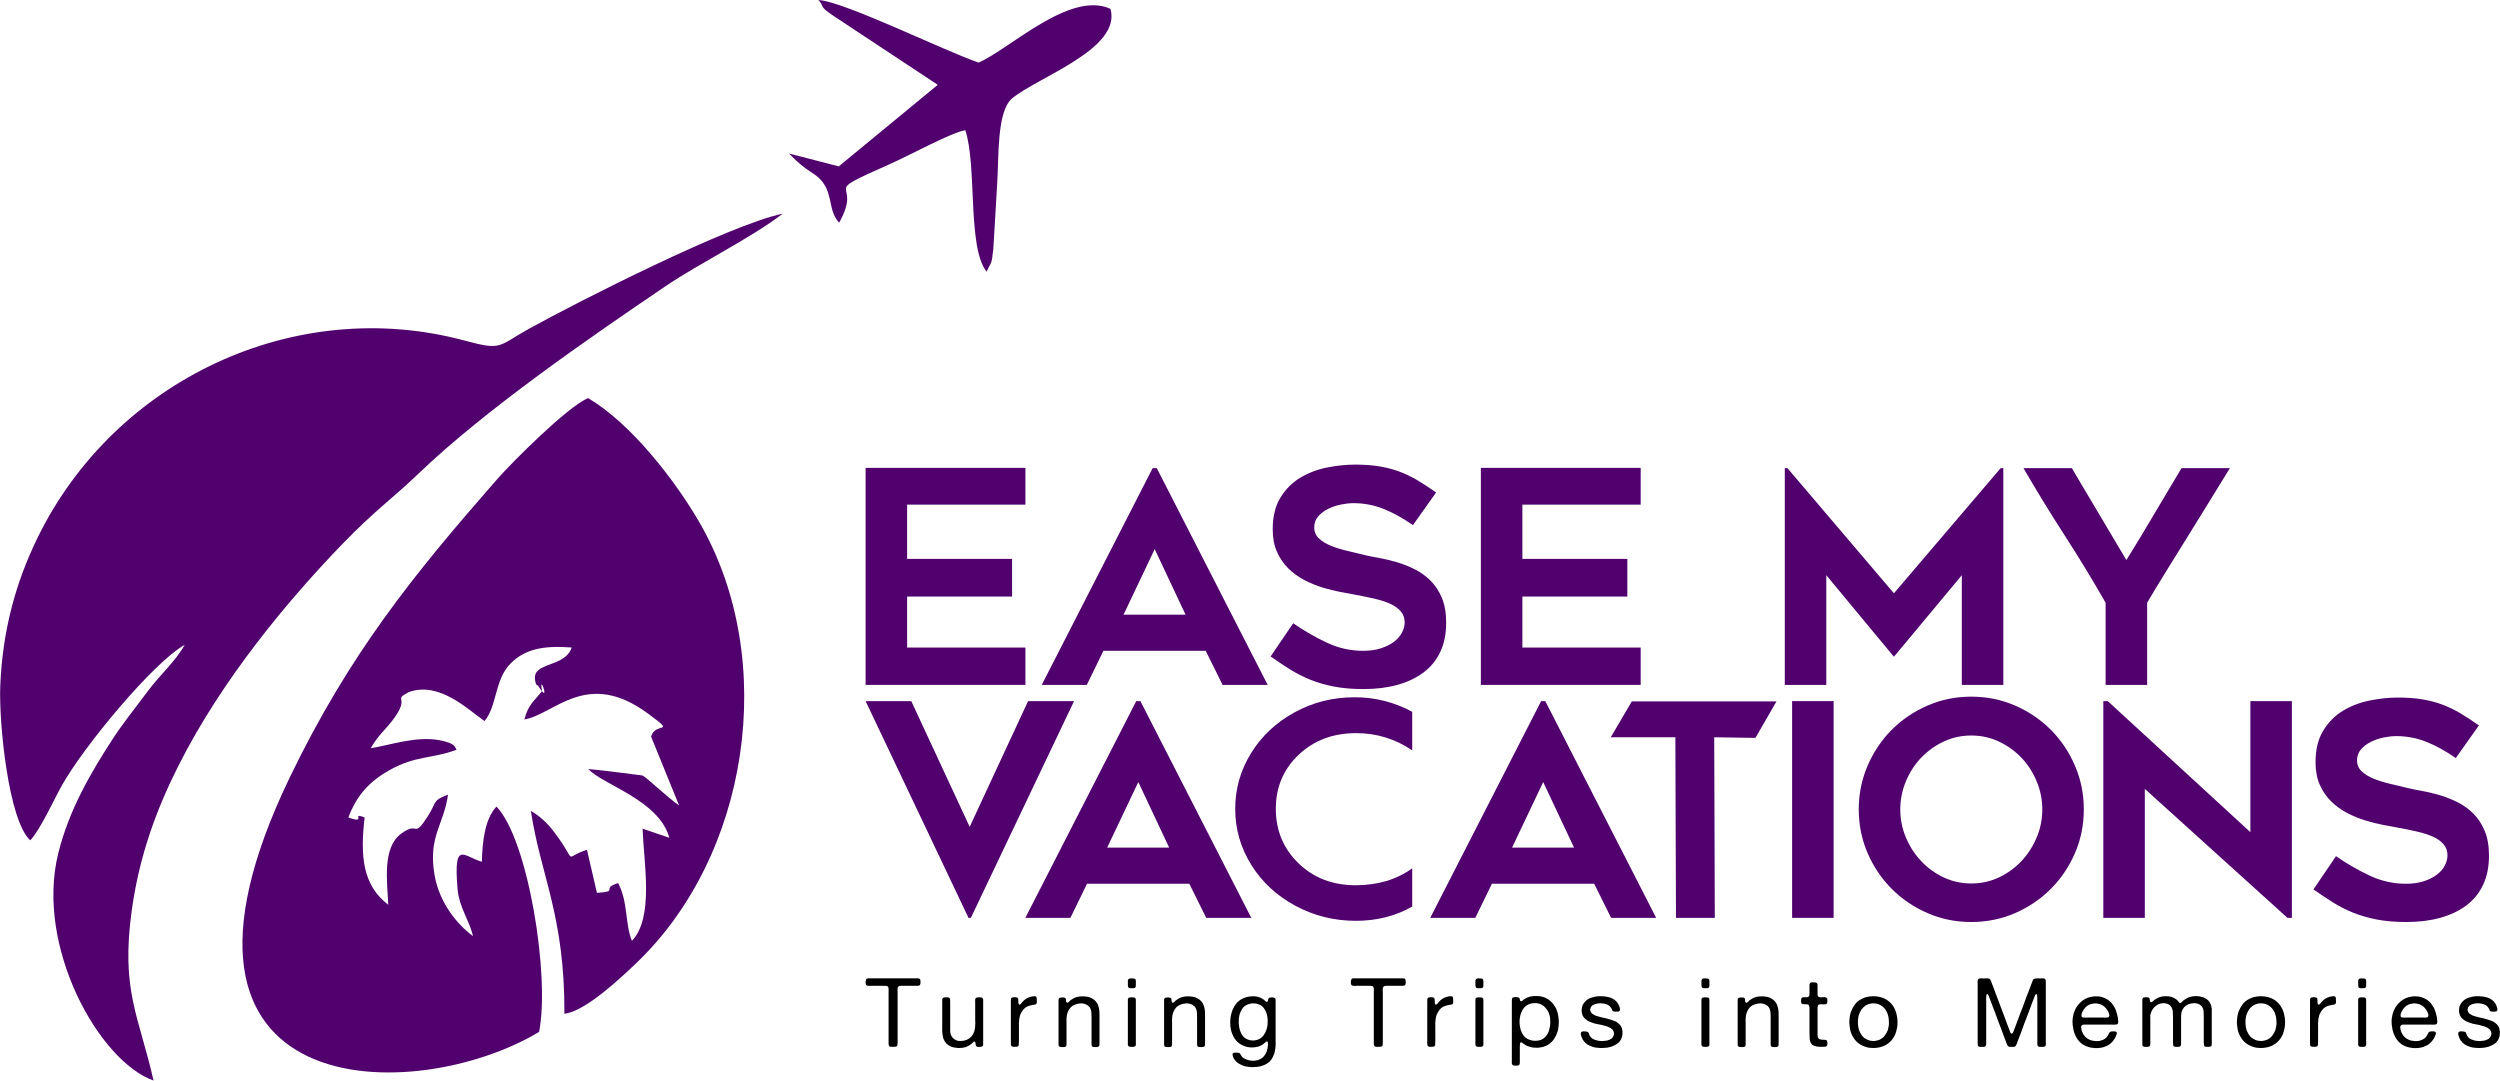
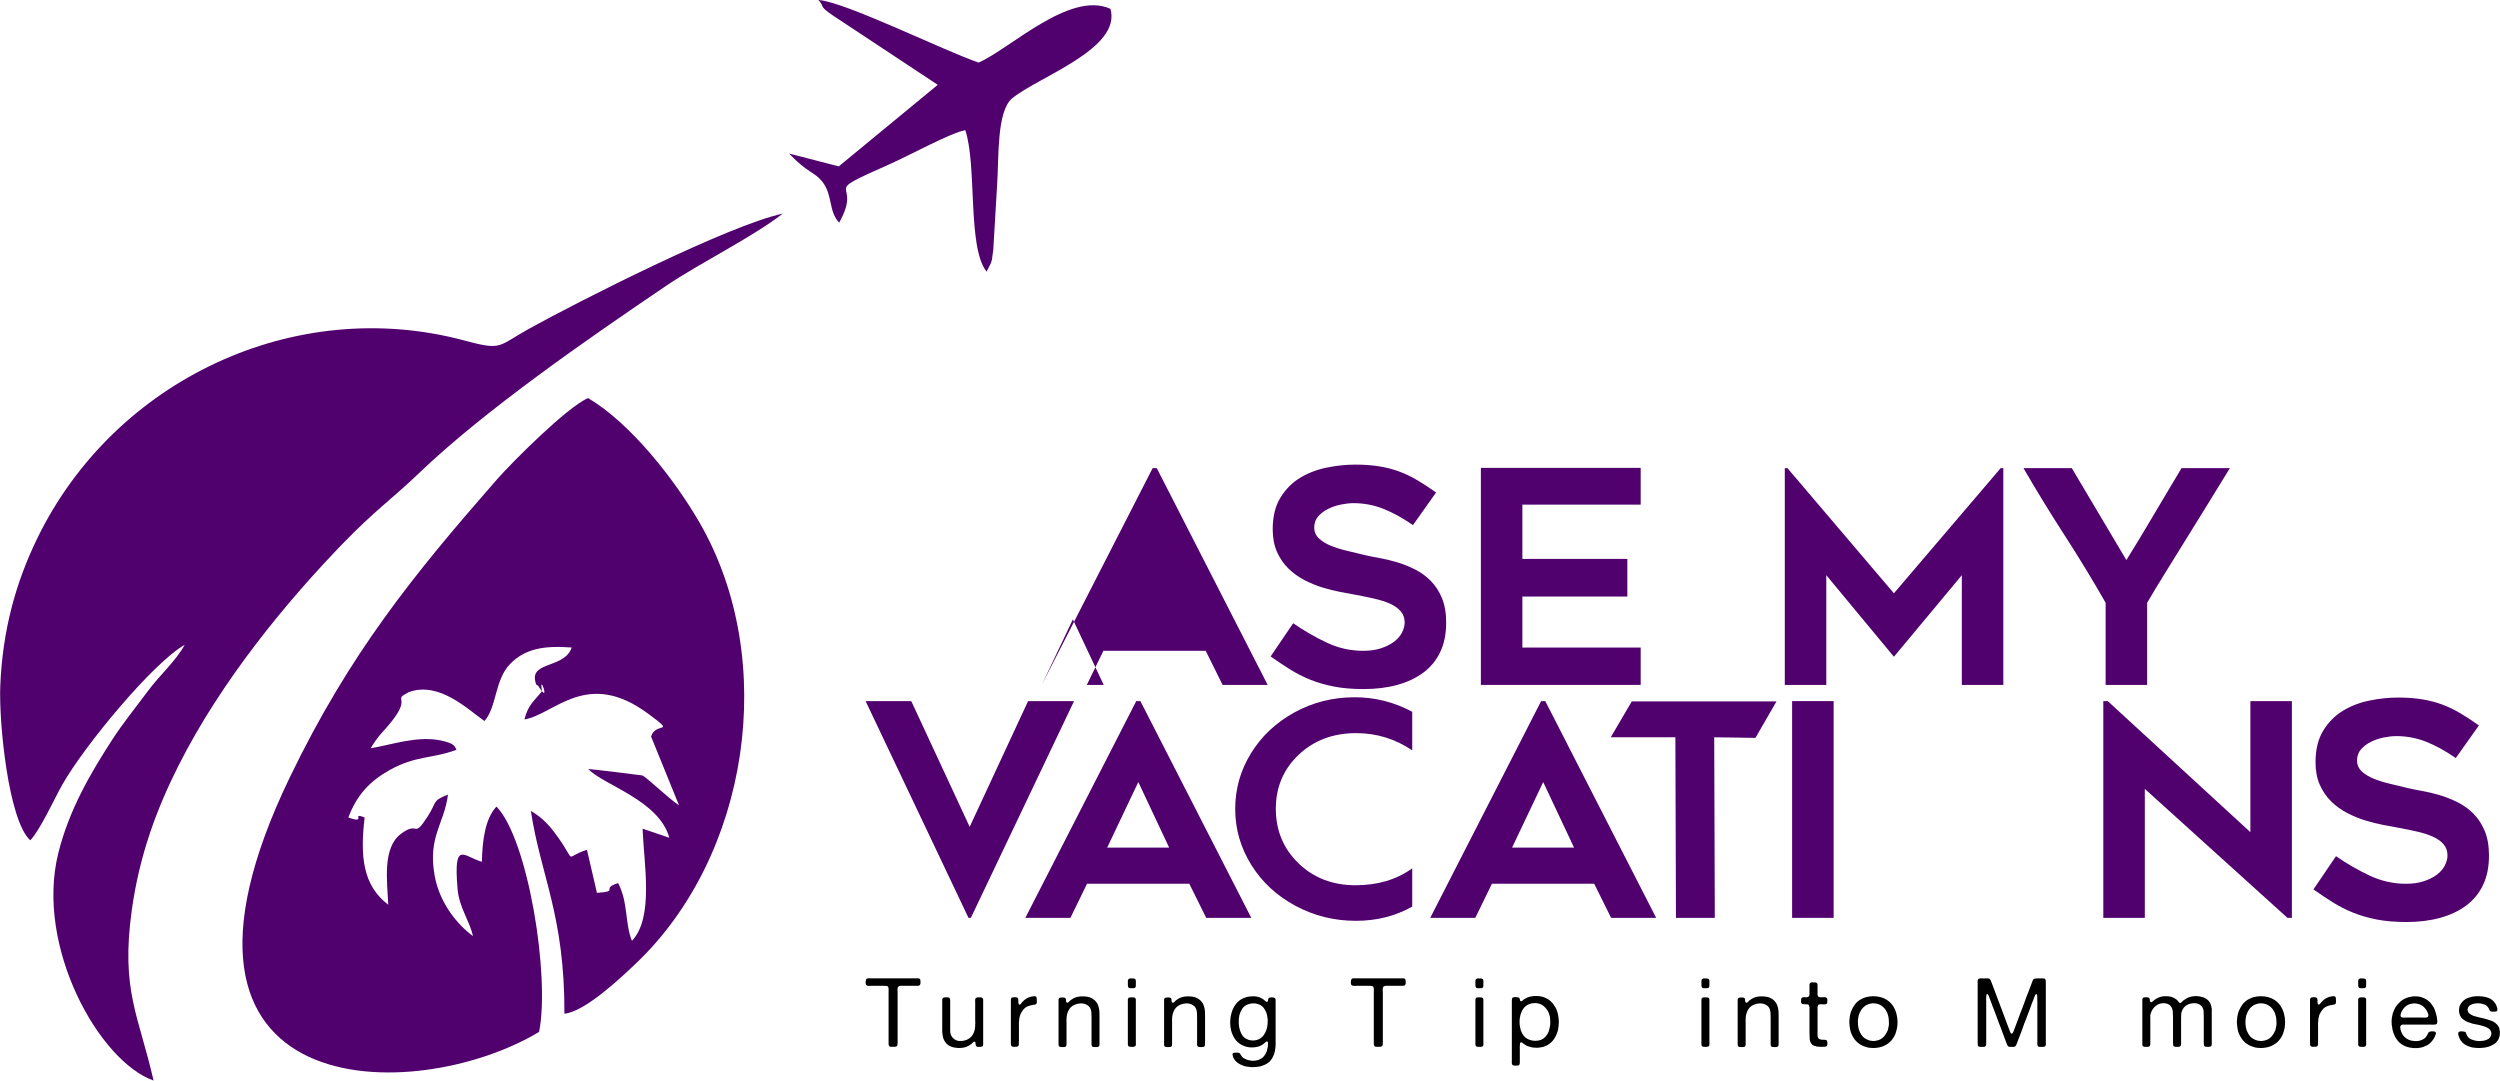
<svg xmlns="http://www.w3.org/2000/svg" xml:space="preserve" width="11.76in" height="5.083in" version="1.1" style="shape-rendering:geometricPrecision; text-rendering:geometricPrecision; image-rendering:optimizeQuality; fill-rule:evenodd; clip-rule:evenodd" viewBox="0 0 10302.74 4453.55">
  <defs>
    <style type="text/css">
   
    .fil2 {fill:#51016E}
    .fil1 {fill:black;fill-rule:nonzero}
    .fil0 {fill:#51016E;fill-rule:nonzero}
   
  </style>
  </defs>
  <g id="Layer_x0020_1">
-     <polygon class="fil0" points="3738.18,2079.83 3738.18,2303.47 4170.79,2303.47 4170.79,2458.68 3738.18,2458.68 3738.18,2668.87 4225.79,2668.87 4225.79,2822.85 3567.09,2822.85 3567.09,1928.3 4225.79,1928.3 4225.79,2079.83 " />
-     <path id="1" class="fil0" d="M4293 2822.85l457.05 -893.33 17.11 0 457.05 893.33 -185.75 0 -69.66 -140.54 -421.62 0 -68.44 140.54 -185.75 0zm337.29 -289.63l255.41 0 -127.09 -270.08 -128.32 270.08z" />
+     <path id="1" class="fil0" d="M4293 2822.85l457.05 -893.33 17.11 0 457.05 893.33 -185.75 0 -69.66 -140.54 -421.62 0 -68.44 140.54 -185.75 0zl255.41 0 -127.09 -270.08 -128.32 270.08z" />
    <path id="2" class="fil0" d="M5236.44 2705.53l92.88 -136.87c44.81,30.96 91.04,57.64 138.7,80.04 47.66,22.41 97.56,33.61 149.7,33.61 27.7,0 52.14,-3.46 73.32,-10.39 21.18,-6.93 39.11,-15.89 53.77,-26.89 14.67,-11 25.66,-23.62 33,-37.88 7.33,-14.26 11,-28.31 11,-42.16 0,-17.93 -5.5,-33.2 -16.5,-45.83 -11,-12.63 -25.66,-23.01 -44,-31.16 -18.33,-8.15 -39.92,-15.07 -64.77,-20.77 -24.85,-5.71 -50.71,-11 -77.6,-15.89 -17.92,-3.26 -38.7,-7.13 -62.32,-11.61 -23.63,-4.48 -48.07,-10.59 -73.32,-18.33 -25.26,-7.74 -50.1,-17.92 -74.55,-30.55 -24.44,-12.63 -46.44,-28.51 -65.99,-47.66 -19.55,-19.14 -35.23,-41.96 -47.05,-68.44 -11.81,-26.48 -17.72,-57.64 -17.72,-93.49 0,-52.14 10.59,-95.52 31.77,-130.15 21.18,-34.63 48.27,-61.92 81.27,-81.88 33,-19.96 69.66,-34.01 109.99,-42.16 40.33,-8.15 79.23,-12.22 116.71,-12.22 37.48,0 70.88,2.45 100.21,7.33 29.33,4.89 56.62,12.02 81.88,21.39 25.26,9.37 49.9,21.18 73.93,35.44 24.03,14.26 49.9,31.16 77.6,50.71l-95.32 134.43c-42.36,-29.33 -83.1,-51.73 -122.21,-67.21 -39.1,-15.48 -80.25,-23.22 -123.43,-23.22 -14.67,0 -31.37,1.84 -50.1,5.5 -18.74,3.67 -36.46,9.58 -53.16,17.72 -16.7,8.15 -30.55,18.53 -41.55,31.16 -11,12.63 -16.5,27.9 -16.5,45.83 0,17.92 6.52,33 19.55,45.22 13.03,12.22 29.74,22.4 50.11,30.55 20.37,8.15 42.77,15.07 67.21,20.77 24.44,5.71 48.07,11.41 70.88,17.11 17.11,4.07 37.28,8.15 60.49,12.22 23.22,4.07 47.25,9.78 72.1,17.11 24.85,7.33 49.49,17.11 73.93,29.33 24.44,12.22 46.23,27.9 65.38,47.05 19.15,19.14 34.63,42.77 46.44,70.88 11.81,28.11 17.72,62.12 17.72,102.04 0,46.44 -8.15,86.77 -24.44,120.99 -16.29,34.22 -39.51,62.53 -69.66,84.93 -30.15,22.4 -65.99,39.31 -107.54,50.71 -41.55,11.41 -87.58,17.11 -138.09,17.11 -46.44,0 -87.38,-3.46 -122.82,-10.39 -35.44,-6.93 -67.82,-16.29 -97.15,-28.11 -29.33,-11.81 -57.03,-25.87 -83.1,-42.16 -26.07,-16.29 -52.96,-34.22 -80.66,-53.77z" />
    <polygon id="3" class="fil0" points="6273.98,2079.83 6273.98,2303.47 6706.59,2303.47 6706.59,2458.68 6273.98,2458.68 6273.98,2668.87 6761.58,2668.87 6761.58,2822.85 6102.89,2822.85 6102.89,1928.3 6761.58,1928.3 6761.58,2079.83 " />
    <polygon id="4" class="fil0" points="8256.18,1929.52 8256.18,2822.85 8085.09,2822.85 8085.09,2370.69 7805.23,2706.75 7526.6,2370.69 7526.6,2822.85 7355.51,2822.85 7355.51,1929.52 7366.51,1929.52 7805.23,2445.23 8245.18,1929.52 " />
    <path id="5" class="fil0" d="M9189.84 1929.52c-22.81,37.48 -49.09,80.25 -78.82,128.32 -29.74,48.07 -60.09,97.16 -91.04,147.26 -30.96,50.11 -61.51,99.4 -91.66,147.87 -30.14,48.48 -56.62,92.26 -79.43,131.37l0 338.51 -171.09 0 0 -338.51c-52.96,-92.88 -109.17,-185.35 -168.65,-277.41 -59.47,-92.06 -116.09,-184.54 -169.87,-277.41l199.2 0c36.66,61.1 74.14,124.24 112.43,189.42 38.29,65.18 75.77,128.32 112.43,189.42 17.92,-28.51 36.66,-59.07 56.21,-91.66 19.55,-32.59 39.11,-65.38 58.66,-98.38 19.55,-33 38.9,-65.58 58.05,-97.77 19.15,-32.18 37.27,-62.53 54.38,-91.04l199.2 0z" />
    <path class="fil1" d="M3578.51 4032.11l165.66 0 30.12 0c2.64,0 5.28,0 7.93,0 2.64,0 4.89,0.53 6.74,1.58 2.11,1.32 3.37,3.1 3.77,5.35 0.4,2.25 0.59,5.09 0.59,8.52l0 4.76c-0.53,2.11 -0.99,3.83 -1.39,5.15 -0.4,1.32 -1.26,2.51 -2.58,3.57 -2.11,1.32 -5.02,1.98 -8.72,1.98 -3.7,0 -7.26,0 -10.7,0l-45.18 0c-2.9,0 -5.75,-0.07 -8.52,-0.2 -2.77,-0.13 -5.28,0 -7.53,0.39 -2.25,0.4 -4.16,1.19 -5.75,2.38 -1.59,1.19 -2.77,2.97 -3.57,5.35 -0.79,2.38 -1.06,5.42 -0.79,9.12 0.27,3.7 0.4,7 0.4,9.91l0 38.45 0 125.24 0 42.01c0,3.96 -0.2,7.53 -0.6,10.7 -0.39,3.17 -1.91,5.42 -4.56,6.74 -1.32,0.53 -2.9,0.86 -4.76,0.99 -1.85,0.13 -3.83,0.2 -5.94,0.2 -3.44,0 -7.07,0 -10.9,0 -3.83,0 -6.41,-0.92 -7.73,-2.77 -1.58,-2.11 -2.44,-4.63 -2.57,-7.53 -0.13,-2.91 -0.2,-6.08 -0.2,-9.51l0 -35.27 0 -130.39 0 -39.24c0,-2.9 0.07,-6.27 0.2,-10.11 0.13,-3.83 -0.2,-6.93 -0.99,-9.31 -1.32,-4.23 -4.29,-6.47 -8.92,-6.74 -4.62,-0.27 -9.58,-0.4 -14.86,-0.4l-43.6 0c-3.17,0 -6.8,0.07 -10.9,0.2 -4.09,0.13 -7.2,-0.2 -9.31,-0.99 -0.79,-0.53 -1.58,-1.06 -2.38,-1.58 -0.79,-0.53 -1.45,-1.19 -1.98,-1.98 -0.79,-1.06 -1.32,-2.77 -1.58,-5.15 -0.27,-2.38 -0.33,-4.75 -0.2,-7.13 0.13,-2.38 0.46,-4.62 0.99,-6.74 0.53,-2.11 1.19,-3.57 1.98,-4.36 0.53,-0.79 1.26,-1.39 2.18,-1.78 0.92,-0.4 1.91,-0.73 2.97,-0.99 0.53,-0.27 1.06,-0.33 1.58,-0.2 0.53,0.13 1.06,0.07 1.59,-0.2z" />
    <path id="1" class="fil1" d="M3893.53 4110.58c3.7,0 7.53,0 11.49,0 3.96,0 6.74,1.06 8.32,3.17 1.32,2.11 2.05,4.76 2.18,7.93 0.13,3.17 0.2,6.34 0.2,9.51l0 37.65 0 59.84c0,5.81 0,11.82 0,18.03 0,6.21 0.66,11.56 1.98,16.05 4.23,11.89 12.15,20.21 23.78,24.97 5.81,2.38 12.81,3.24 21.01,2.58 8.19,-0.66 14.79,-2.05 19.82,-4.16 8.72,-3.7 15.65,-8.39 20.81,-14.07 5.15,-5.68 9.18,-13.15 12.09,-22.39 0.79,-2.11 1.32,-4.23 1.59,-6.34 0.27,-2.11 0.66,-4.36 1.19,-6.74 0.26,-1.32 0.33,-2.51 0.2,-3.57 -0.13,-1.06 0.07,-2.25 0.6,-3.57l0 -8.32c0.53,-2.11 0.66,-4.56 0.4,-7.33 -0.27,-2.78 -0.4,-5.35 -0.4,-7.73l0 -30.91 0 -42.01c0,-3.17 -0.07,-6.54 -0.2,-10.11 -0.13,-3.57 0.46,-6.41 1.78,-8.52 1.06,-1.32 2.31,-2.18 3.77,-2.58 1.45,-0.4 3.24,-0.86 5.35,-1.39l5.94 0c3.17,0 6.01,0.13 8.52,0.4 2.51,0.27 4.43,1.45 5.75,3.57 1.32,1.32 1.98,3.24 1.98,5.75 0,2.51 0,5.09 0,7.73l0 26.95 0 106.61 0 35.67c0,3.17 -0.07,6.14 -0.2,8.92 -0.13,2.77 -1.12,4.82 -2.97,6.14 -1.06,0.79 -2.64,1.39 -4.76,1.78 -2.11,0.4 -4.43,0.66 -6.93,0.79 -2.51,0.13 -4.89,0.07 -7.14,-0.2 -2.25,-0.27 -3.89,-0.79 -4.95,-1.59 -1.32,-1.06 -2.51,-2.77 -3.57,-5.15 -0.27,-1.06 -0.46,-2.51 -0.59,-4.36 -0.13,-1.85 -0.33,-3.63 -0.6,-5.35 -0.26,-1.72 -0.79,-3.1 -1.58,-4.16 -0.79,-1.06 -1.98,-1.45 -3.57,-1.19 -2.11,0.53 -4.23,2.05 -6.34,4.56 -2.11,2.51 -4.09,4.43 -5.94,5.75 -5.82,4.23 -12.42,7.93 -19.82,11.1 -2.91,1.32 -5.88,2.18 -8.92,2.58 -3.04,0.4 -6.14,0.99 -9.31,1.78 -1.32,0.27 -2.71,0.27 -4.16,0 -1.46,-0.26 -2.84,-0.13 -4.16,0.4 -2.64,0.53 -5.02,0.53 -7.13,0l-3.96 0c-1.32,-0.53 -2.84,-0.79 -4.56,-0.79 -1.72,0 -3.24,-0.13 -4.56,-0.4 -1.06,-0.53 -2.05,-0.72 -2.97,-0.59 -0.93,0.13 -2.05,-0.07 -3.37,-0.59 -2.11,-0.53 -4.16,-1.06 -6.14,-1.59 -1.98,-0.53 -4.03,-1.32 -6.14,-2.38 -6.87,-2.91 -12.62,-6.81 -17.24,-11.69 -4.63,-4.89 -8.39,-10.77 -11.3,-17.64 -1.06,-2.38 -1.85,-4.82 -2.38,-7.33 -0.53,-2.51 -1.06,-5.08 -1.59,-7.73 -0.53,-1.59 -0.73,-3.1 -0.59,-4.56 0.13,-1.45 -0.07,-3.1 -0.6,-4.95 -0.26,-0.53 -0.4,-1.26 -0.4,-2.18 0,-0.92 -0.13,-1.78 -0.39,-2.58l0 -3.96c-0.27,-1.06 -0.33,-2.31 -0.2,-3.76 0.13,-1.46 0.2,-2.84 0.2,-4.16l0 -15.85 0 -72.92 0 -25.36c0,-2.38 0,-4.76 0,-7.13 0,-2.38 0.53,-4.36 1.58,-5.95 1.06,-1.85 3.04,-3.17 5.95,-3.96 0.53,-0.27 1.06,-0.33 1.58,-0.2 0.53,0.13 1.06,0.07 1.59,-0.2z" />
    <path id="2" class="fil1" d="M4261.26 4105.82c6.08,0 9.51,1.52 10.3,4.56 0.79,3.04 1.19,7.46 1.19,13.28 0,2.64 0,5.15 0,7.53 0,2.38 -0.66,4.36 -1.98,5.94 -1.59,2.11 -3.83,3.24 -6.74,3.37 -2.9,0.13 -5.81,0.59 -8.72,1.39 -3.7,0.79 -7.2,1.59 -10.5,2.38 -3.3,0.79 -6.41,1.85 -9.32,3.17 -7.66,3.44 -13.87,8.12 -18.63,14.07 -4.76,5.94 -8.85,12.75 -12.29,20.41 -1.06,2.91 -1.85,5.88 -2.38,8.92 -0.53,3.04 -1.19,6.14 -1.98,9.31 -0.26,1.32 -0.33,2.64 -0.2,3.96 0.13,1.32 0.07,2.64 -0.2,3.96 -0.79,3.17 -1.12,6.8 -0.99,10.9 0.13,4.09 0.2,7.99 0.2,11.69l0 48.75c0,2.91 0,5.94 0,9.12 0,3.17 -0.13,6.21 -0.39,9.11 -0.27,2.91 -0.33,5.42 -0.2,7.53 0.13,2.11 -0.46,3.96 -1.78,5.55 -1.32,1.85 -3.37,2.91 -6.14,3.17 -2.77,0.27 -5.75,0.4 -8.92,0.4l-7.13 0c-1.32,-0.53 -2.58,-0.99 -3.77,-1.39 -1.19,-0.4 -2.05,-0.99 -2.58,-1.78 -1.32,-1.85 -2.05,-4.16 -2.18,-6.94 -0.13,-2.77 -0.2,-5.62 -0.2,-8.52l0 -30.52 0 -109.78 0 -27.35c0,-2.91 0.07,-5.62 0.2,-8.13 0.13,-2.51 0.86,-4.69 2.18,-6.54 0.79,-1.06 2.18,-1.85 4.16,-2.38 1.98,-0.53 4.16,-0.86 6.54,-0.99 2.38,-0.13 4.76,-0.07 7.14,0.2 2.38,0.27 4.23,0.66 5.55,1.19 2.11,0.79 3.5,2.31 4.16,4.56 0.66,2.25 0.99,4.63 0.99,7.13 0,2.51 0,5.15 0,7.93 0,2.78 0.53,5.22 1.59,7.33 0.26,0.53 0.53,0.92 0.79,1.19 0.27,0.26 0.66,0.66 1.19,1.19 2.91,0 5.28,-1.26 7.13,-3.77 1.85,-2.51 3.44,-4.56 4.76,-6.14l2.38 -2.38c2.38,-2.91 5.68,-5.95 9.91,-9.12 4.23,-3.17 8.19,-5.55 11.89,-7.13 2.38,-1.32 4.89,-2.31 7.53,-2.97 2.64,-0.66 5.42,-1.39 8.32,-2.18 1.59,-0.27 3.17,-0.46 4.76,-0.59 1.59,-0.13 3.04,-0.33 4.36,-0.6z" />
    <path id="3" class="fil1" d="M4457.78 4106.62c16.64,-0.53 29.99,1.72 40.03,6.74 10.04,5.02 18.1,12.55 24.18,22.59 1.58,2.64 2.84,5.48 3.76,8.52 0.92,3.04 1.78,6.14 2.58,9.31 1.32,5.02 2.11,10.44 2.38,16.25 0.27,5.81 0.4,11.76 0.4,17.84l0 42.41 0 61.83c0,4.49 -0.07,8.98 -0.2,13.47 -0.13,4.49 -1.92,7.4 -5.35,8.72 -1.32,0.53 -2.71,0.86 -4.16,0.99 -1.45,0.13 -2.97,0.2 -4.56,0.2 -3.44,0 -6.74,-0.07 -9.91,-0.2 -3.17,-0.13 -5.42,-1.25 -6.74,-3.37 -1.32,-1.85 -1.98,-4.23 -1.98,-7.13 0,-2.91 0,-5.82 0,-8.72l0 -34.09 0 -64.6c0,-7.13 -0.13,-14.2 -0.4,-21.2 -0.27,-7 -1.46,-13.01 -3.57,-18.03 -2.11,-5.28 -5.28,-9.58 -9.51,-12.88 -4.23,-3.3 -9.12,-5.88 -14.66,-7.73 -1.59,-0.53 -3.24,-0.86 -4.96,-0.99 -1.72,-0.13 -3.37,-0.46 -4.95,-0.99 -1.32,-0.27 -3.37,-0.33 -6.14,-0.2 -2.77,0.13 -4.69,0.33 -5.75,0.6 -1.06,0.53 -1.98,0.72 -2.77,0.59 -0.79,-0.13 -1.72,-0.07 -2.78,0.2 -3.43,0.79 -6.67,1.65 -9.71,2.57 -3.04,0.93 -5.88,2.18 -8.52,3.77 -1.06,0.53 -1.98,1.06 -2.77,1.59 -0.79,0.53 -1.72,1.06 -2.78,1.58 -9.25,6.61 -15.98,16.52 -20.21,29.73 -0.79,2.11 -1.32,4.29 -1.58,6.54 -0.27,2.25 -0.66,4.43 -1.19,6.54 -0.53,1.32 -0.66,2.58 -0.4,3.77 0.27,1.19 0.13,2.31 -0.4,3.37l0 8.32c-0.26,0.79 -0.33,1.72 -0.2,2.77 0.13,1.06 0.2,2.25 0.2,3.57l0 11.89 0 38.05 0 34.88c0,2.9 0,5.88 0,8.92 0,3.04 -0.66,5.48 -1.98,7.33 -1.32,2.11 -3.64,3.24 -6.94,3.37 -3.3,0.13 -6.67,0.2 -10.11,0.2 -2.11,0 -4.09,-0.13 -5.95,-0.4 -1.85,-0.27 -3.43,-0.92 -4.75,-1.98 -2.11,-1.32 -3.17,-3.83 -3.17,-7.53 0,-3.7 0,-7.26 0,-10.7l0 -46.76 0 -95.91 0 -24.18c0,-2.38 0,-4.76 0,-7.13 0,-2.38 0.53,-4.23 1.59,-5.55 0.79,-1.59 2.11,-2.64 3.96,-3.17 1.06,-0.27 2.58,-0.53 4.56,-0.79 1.98,-0.27 4.03,-0.4 6.14,-0.4 2.11,0 4.16,0.13 6.14,0.4 1.98,0.26 3.37,0.66 4.16,1.19 2.9,1.85 4.23,4.16 3.96,6.93 -0.27,2.78 0.13,5.88 1.19,9.32 0.53,1.58 1.58,2.9 3.17,3.96 3.17,0.26 5.75,-0.93 7.73,-3.57 1.98,-2.64 4.03,-4.75 6.14,-6.34 3.7,-2.64 7.46,-5.09 11.3,-7.33 3.83,-2.25 8.26,-4.16 13.28,-5.75 2.11,-0.79 4.43,-1.32 6.94,-1.58 2.51,-0.27 4.95,-0.66 7.33,-1.19 1.32,-0.27 2.64,-0.4 3.96,-0.4 1.32,0 2.64,0 3.96,0z" />
    <path id="4" class="fil1" d="M4651.52 4070.95c-2.11,-1.59 -3.24,-4.43 -3.37,-8.52 -0.13,-4.1 -0.2,-8.13 -0.2,-12.09 0,-2.11 0,-4.36 0,-6.74 0,-2.38 0.4,-4.36 1.19,-5.95 1.06,-2.11 3.17,-3.7 6.34,-4.76 0.53,-0.26 1.12,-0.33 1.78,-0.2 0.66,0.13 1.26,0.07 1.78,-0.2 4.49,0 8.72,0.13 12.68,0.39 3.96,0.27 6.61,1.85 7.93,4.76 0.79,1.59 1.19,3.5 1.19,5.75 0,2.25 0,4.56 0,6.94 0,4.76 -0.07,9.25 -0.2,13.48 -0.13,4.23 -1.91,7 -5.35,8.32 -1.32,0.53 -2.71,0.79 -4.16,0.79 -1.46,0 -2.97,0 -4.56,0 -2.9,0 -5.68,0 -8.32,0 -2.64,0 -4.89,-0.66 -6.74,-1.98zm29.33 224.72c0,2.64 0.07,5.35 0.2,8.12 0.13,2.78 -0.46,4.96 -1.78,6.54 -0.79,1.59 -1.98,2.58 -3.57,2.97 -1.59,0.4 -3.44,0.86 -5.55,1.39l-5.94 0c-3.44,0 -6.41,-0.2 -8.92,-0.59 -2.51,-0.4 -4.43,-1.65 -5.75,-3.77 -1.06,-1.58 -1.59,-3.63 -1.59,-6.14 0,-2.51 0,-4.95 0,-7.33l0 -167.65c0,-2.9 0,-5.75 0,-8.52 0,-2.77 0.66,-4.95 1.98,-6.54 0.79,-1.32 1.85,-2.11 3.17,-2.38 1.32,-0.27 2.77,-0.66 4.36,-1.19 0.53,0 1.12,0.07 1.78,0.2 0.66,0.13 1.26,0.07 1.78,-0.2 3.44,0 6.93,0.07 10.5,0.2 3.57,0.13 6.01,1.25 7.33,3.37 1.32,1.59 1.98,3.63 1.98,6.14 0,2.51 0,5.09 0,7.73l0 167.64z" />
    <path id="5" class="fil1" d="M4892.82 4106.62c16.64,-0.53 29.99,1.72 40.03,6.74 10.04,5.02 18.1,12.55 24.18,22.59 1.58,2.64 2.84,5.48 3.76,8.52 0.92,3.04 1.78,6.14 2.58,9.31 1.32,5.02 2.11,10.44 2.38,16.25 0.27,5.81 0.4,11.76 0.4,17.84l0 42.41 0 61.83c0,4.49 -0.07,8.98 -0.2,13.47 -0.13,4.49 -1.92,7.4 -5.35,8.72 -1.32,0.53 -2.71,0.86 -4.16,0.99 -1.45,0.13 -2.97,0.2 -4.56,0.2 -3.44,0 -6.74,-0.07 -9.91,-0.2 -3.17,-0.13 -5.42,-1.25 -6.74,-3.37 -1.32,-1.85 -1.98,-4.23 -1.98,-7.13 0,-2.91 0,-5.82 0,-8.72l0 -34.09 0 -64.6c0,-7.13 -0.13,-14.2 -0.4,-21.2 -0.27,-7 -1.46,-13.01 -3.57,-18.03 -2.11,-5.28 -5.28,-9.58 -9.51,-12.88 -4.23,-3.3 -9.12,-5.88 -14.66,-7.73 -1.59,-0.53 -3.24,-0.86 -4.96,-0.99 -1.72,-0.13 -3.37,-0.46 -4.95,-0.99 -1.32,-0.27 -3.37,-0.33 -6.14,-0.2 -2.77,0.13 -4.69,0.33 -5.75,0.6 -1.06,0.53 -1.98,0.72 -2.77,0.59 -0.79,-0.13 -1.72,-0.07 -2.78,0.2 -3.43,0.79 -6.67,1.65 -9.71,2.57 -3.04,0.93 -5.88,2.18 -8.52,3.77 -1.06,0.53 -1.98,1.06 -2.77,1.59 -0.79,0.53 -1.72,1.06 -2.78,1.58 -9.25,6.61 -15.98,16.52 -20.21,29.73 -0.79,2.11 -1.32,4.29 -1.58,6.54 -0.27,2.25 -0.66,4.43 -1.19,6.54 -0.53,1.32 -0.66,2.58 -0.4,3.77 0.27,1.19 0.13,2.31 -0.4,3.37l0 8.32c-0.26,0.79 -0.33,1.72 -0.2,2.77 0.13,1.06 0.2,2.25 0.2,3.57l0 11.89 0 38.05 0 34.88c0,2.9 0,5.88 0,8.92 0,3.04 -0.66,5.48 -1.98,7.33 -1.32,2.11 -3.64,3.24 -6.94,3.37 -3.3,0.13 -6.67,0.2 -10.11,0.2 -2.11,0 -4.09,-0.13 -5.95,-0.4 -1.85,-0.27 -3.43,-0.92 -4.75,-1.98 -2.11,-1.32 -3.17,-3.83 -3.17,-7.53 0,-3.7 0,-7.26 0,-10.7l0 -46.76 0 -95.91 0 -24.18c0,-2.38 0,-4.76 0,-7.13 0,-2.38 0.53,-4.23 1.59,-5.55 0.79,-1.59 2.11,-2.64 3.96,-3.17 1.06,-0.27 2.58,-0.53 4.56,-0.79 1.98,-0.27 4.03,-0.4 6.14,-0.4 2.11,0 4.16,0.13 6.14,0.4 1.98,0.26 3.37,0.66 4.16,1.19 2.9,1.85 4.23,4.16 3.96,6.93 -0.27,2.78 0.13,5.88 1.19,9.32 0.53,1.58 1.58,2.9 3.17,3.96 3.17,0.26 5.75,-0.93 7.73,-3.57 1.98,-2.64 4.03,-4.75 6.14,-6.34 3.7,-2.64 7.46,-5.09 11.3,-7.33 3.83,-2.25 8.26,-4.16 13.28,-5.75 2.11,-0.79 4.43,-1.32 6.94,-1.58 2.51,-0.27 4.95,-0.66 7.33,-1.19 1.32,-0.27 2.64,-0.4 3.96,-0.4 1.32,0 2.64,0 3.96,0z" />
    <path id="6" class="fil1" d="M5253.81 4113.35c1.85,1.32 2.84,3.3 2.97,5.95 0.13,2.64 0.2,5.42 0.2,8.32l0 165.66 0 15.85c-0.53,1.32 -0.66,2.58 -0.4,3.77 0.26,1.19 0.13,2.45 -0.4,3.77 -0.53,2.64 -0.86,5.35 -0.99,8.12 -0.13,2.77 -0.59,5.48 -1.39,8.13 -0.79,2.9 -1.52,5.68 -2.18,8.32 -0.66,2.64 -1.65,5.28 -2.97,7.93 -2.64,6.87 -6.01,13.08 -10.11,18.63 -4.1,5.55 -8.92,10.17 -14.47,13.87 -4.49,3.17 -9.25,5.75 -14.27,7.73 -5.02,1.98 -10.43,3.9 -16.25,5.75 -2.38,0.53 -4.75,0.86 -7.13,0.99 -2.38,0.13 -4.76,0.46 -7.13,0.99 -0.79,0 -1.52,0.07 -2.18,0.2 -0.66,0.13 -1.26,0.2 -1.78,0.2 -1.32,0.27 -2.58,0.27 -3.77,0 -1.19,-0.26 -2.44,-0.13 -3.76,0.4 -1.85,0.53 -4.69,0.73 -8.52,0.6 -3.83,-0.13 -6.54,-0.46 -8.12,-0.99 -0.79,0 -1.52,-0.07 -2.18,-0.2 -0.66,-0.13 -1.26,-0.2 -1.78,-0.2 -2.38,-0.53 -4.76,-0.86 -7.13,-0.99 -2.38,-0.13 -4.63,-0.46 -6.74,-0.99 -2.11,-0.53 -4.23,-1.12 -6.34,-1.78 -2.11,-0.66 -4.23,-1.39 -6.34,-2.18 -8.46,-3.44 -15.53,-7.27 -21.21,-11.49 -5.68,-4.23 -10.77,-10.17 -15.26,-17.84 -0.53,-0.53 -0.86,-1.12 -0.99,-1.78 -0.13,-0.66 -0.46,-1.39 -0.99,-2.18 -0.79,-2.11 -1.65,-5.08 -2.58,-8.92 -0.92,-3.83 -0.2,-6.67 2.18,-8.52 1.59,-1.32 3.77,-1.98 6.54,-1.98 2.77,0 5.62,0 8.52,0 1.58,0 3.1,0 4.56,0 1.45,0 2.84,0.27 4.16,0.79 2.38,0.79 4.1,2.11 5.15,3.96 1.06,1.85 2.25,3.83 3.57,5.94 1.06,1.59 2.18,3.24 3.37,4.96 1.19,1.72 2.44,3.1 3.76,4.16 6.61,5.02 14.53,8.72 23.78,11.1 1.59,0.53 3.24,0.86 4.96,0.99 1.72,0.13 3.37,0.46 4.95,0.99l2.38 0c1.85,0.53 4.1,0.79 6.74,0.79 2.64,0 5.02,-0.27 7.13,-0.79 0.79,-0.27 1.85,-0.4 3.17,-0.4 2.64,-0.53 5.15,-0.99 7.53,-1.39 2.38,-0.4 4.63,-1.12 6.74,-2.18 7.66,-3.17 13.93,-7.46 18.82,-12.88 4.89,-5.42 8.92,-11.96 12.09,-19.62 1.06,-2.38 1.78,-4.89 2.18,-7.53 0.4,-2.64 0.99,-5.42 1.78,-8.32 0.53,-1.32 0.79,-2.64 0.79,-3.96 0,-1.32 0.13,-2.64 0.4,-3.96 0.26,-0.79 0.39,-2.11 0.39,-3.96 0.53,-2.11 0.53,-4.36 0,-6.74 -0.26,-1.32 -0.33,-2.51 -0.2,-3.57 0.13,-1.06 -0.07,-1.98 -0.59,-2.78 -0.53,-0.53 -0.92,-0.86 -1.19,-0.99 -0.27,-0.13 -0.66,-0.46 -1.19,-0.99 -2.64,0 -4.56,0.72 -5.75,2.18 -1.19,1.45 -2.58,2.71 -4.16,3.76 -2.11,1.85 -4.23,3.64 -6.34,5.35 -2.11,1.72 -4.49,3.24 -7.13,4.56 -3.7,2.38 -8.32,4.29 -13.87,5.75 -5.55,1.45 -11.36,2.44 -17.44,2.97 -6.08,0.53 -12.16,0.46 -18.23,-0.2 -6.07,-0.66 -11.62,-1.78 -16.64,-3.37 -24.84,-8.19 -42.28,-23.91 -52.31,-47.16 -1.32,-2.64 -2.38,-5.22 -3.17,-7.73 -0.79,-2.51 -1.71,-5.22 -2.77,-8.13 -0.53,-1.32 -0.79,-2.51 -0.79,-3.57 0,-1.06 -0.26,-2.25 -0.79,-3.57 -0.53,-1.85 -0.86,-3.77 -0.99,-5.75 -0.13,-1.98 -0.46,-3.9 -0.99,-5.75 -0.27,-1.06 -0.33,-2.05 -0.2,-2.97 0.13,-0.92 0.07,-1.91 -0.2,-2.97 0,-1.06 -0.07,-2.11 -0.2,-3.17 -0.13,-1.06 -0.2,-2.11 -0.2,-3.17 -0.53,-3.17 -0.53,-6.47 0,-9.91 0.27,-1.58 0.4,-3.17 0.4,-4.75 0,-1.59 0,-3.04 0,-4.36 0.27,-1.32 0.4,-2.45 0.4,-3.37 0,-0.92 0.13,-2.05 0.4,-3.37 0.79,-2.9 1.32,-5.75 1.59,-8.52 0.26,-2.77 0.92,-5.62 1.98,-8.52 1.06,-3.17 2.05,-6.28 2.97,-9.32 0.92,-3.04 2.05,-6.01 3.37,-8.92 1.85,-4.23 3.96,-8.12 6.34,-11.69 2.38,-3.57 4.89,-7.07 7.53,-10.5 1.85,-2.91 4.23,-5.28 7.13,-7.13 0.53,-0.53 1.06,-1.06 1.59,-1.59 0.53,-0.53 1.06,-1.06 1.58,-1.59 1.32,-1.06 2.71,-2.11 4.16,-3.17 1.45,-1.06 2.97,-2.11 4.56,-3.17 3.44,-2.11 7.07,-3.96 10.9,-5.55 3.83,-1.58 7.99,-3.04 12.48,-4.36 2.64,-0.79 5.35,-1.32 8.13,-1.58 2.77,-0.27 5.62,-0.66 8.52,-1.19 1.06,-0.27 2.45,-0.27 4.16,0 1.72,0.27 2.97,0.13 3.76,-0.4 8.45,-0.26 16.05,0.53 22.79,2.38 6.74,1.85 12.75,4.49 18.03,7.93 1.85,1.06 3.57,2.25 5.15,3.57 1.58,1.32 3.17,2.64 4.76,3.96 1.32,1.06 2.57,2.18 3.76,3.37 1.19,1.19 3.1,1.78 5.75,1.78 0.53,-0.53 0.99,-0.99 1.39,-1.39 0.4,-0.4 0.86,-0.99 1.39,-1.78 0.79,-2.11 1.25,-4.23 1.39,-6.34 0.13,-2.11 0.86,-3.96 2.18,-5.55 0.79,-1.06 2.38,-1.91 4.75,-2.58 2.38,-0.66 4.89,-0.99 7.53,-0.99 2.64,0 5.22,0.27 7.73,0.79 2.51,0.53 4.29,1.19 5.35,1.98zm-29.72 99.87c0.26,-1.06 0.4,-2.44 0.4,-4.16 0,-1.72 -0.13,-3.1 -0.4,-4.16l0 -6.34c-0.53,-2.38 -0.92,-4.69 -1.19,-6.94 -0.27,-2.25 -0.66,-4.43 -1.19,-6.54 -0.53,-2.11 -0.99,-4.16 -1.39,-6.14 -0.4,-1.98 -0.99,-3.9 -1.78,-5.75 -2.9,-7.4 -6.67,-14 -11.3,-19.82 -4.62,-5.81 -10.5,-10.17 -17.64,-13.08 -2.11,-1.06 -4.36,-1.92 -6.74,-2.58 -2.38,-0.66 -4.89,-1.26 -7.53,-1.78 -2.11,-0.53 -4.43,-0.73 -6.94,-0.6 -2.51,0.13 -4.95,0.2 -7.33,0.2 -1.32,0.26 -2.57,0.4 -3.76,0.4 -1.19,0 -2.45,0.13 -3.77,0.4 -5.02,1.32 -9.25,2.64 -12.68,3.96 -8.99,3.7 -15.99,9.25 -21.01,16.65 -5.02,7.4 -8.99,15.98 -11.89,25.76 -0.53,2.11 -0.86,4.16 -0.99,6.14 -0.13,1.98 -0.46,4.03 -0.99,6.14 -0.53,0.79 -0.72,1.72 -0.59,2.77 0.13,1.06 0.07,1.98 -0.2,2.78l0 8.72c0,2.91 0,5.88 0,8.92 0,3.04 0.27,5.88 0.79,8.52 0,0.53 0.07,1.19 0.2,1.98 0.13,0.79 0.2,1.45 0.2,1.98 0.53,2.38 0.99,4.76 1.39,7.13 0.4,2.38 0.99,4.63 1.78,6.74 2.11,6.87 4.76,13.21 7.93,19.02 3.17,5.81 7.4,10.57 12.68,14.27 1.06,0.79 2.11,1.52 3.17,2.18 1.06,0.66 2.25,1.26 3.57,1.78 2.11,1.32 4.36,2.38 6.74,3.17 2.38,0.79 5.02,1.58 7.93,2.38 1.32,0.27 2.58,0.33 3.76,0.2 1.19,-0.13 2.45,0.07 3.77,0.6 0.79,0.26 2.11,0.4 3.96,0.4 1.85,0 3.17,-0.13 3.96,-0.4 0.79,-0.27 1.65,-0.33 2.58,-0.2 0.92,0.13 1.91,0.07 2.97,-0.2 2.38,-0.53 4.62,-1.06 6.74,-1.59 2.11,-0.53 4.23,-1.19 6.34,-1.98 8.99,-3.96 16.12,-9.51 21.4,-16.65 5.28,-7.13 9.51,-15.46 12.68,-24.97 0.79,-2.38 1.39,-4.82 1.78,-7.33 0.4,-2.51 0.86,-4.95 1.39,-7.33 0.27,-1.06 0.4,-2.05 0.4,-2.97 0,-0.92 0.13,-1.91 0.4,-2.97 0.53,-1.32 0.59,-2.71 0.2,-4.16 -0.4,-1.45 -0.33,-2.97 0.2,-4.56z" />
    <path id="7" class="fil1" d="M5578.34 4032.11l165.66 0 30.12 0c2.64,0 5.28,0 7.93,0 2.64,0 4.89,0.53 6.74,1.58 2.11,1.32 3.37,3.1 3.77,5.35 0.4,2.25 0.59,5.09 0.59,8.52l0 4.76c-0.53,2.11 -0.99,3.83 -1.39,5.15 -0.4,1.32 -1.26,2.51 -2.58,3.57 -2.11,1.32 -5.02,1.98 -8.72,1.98 -3.7,0 -7.26,0 -10.7,0l-45.18 0c-2.9,0 -5.75,-0.07 -8.52,-0.2 -2.77,-0.13 -5.28,0 -7.53,0.39 -2.25,0.4 -4.16,1.19 -5.75,2.38 -1.59,1.19 -2.77,2.97 -3.57,5.35 -0.79,2.38 -1.06,5.42 -0.79,9.12 0.27,3.7 0.4,7 0.4,9.91l0 38.45 0 125.24 0 42.01c0,3.96 -0.2,7.53 -0.6,10.7 -0.39,3.17 -1.91,5.42 -4.56,6.74 -1.32,0.53 -2.9,0.86 -4.76,0.99 -1.85,0.13 -3.83,0.2 -5.94,0.2 -3.44,0 -7.07,0 -10.9,0 -3.83,0 -6.41,-0.92 -7.73,-2.77 -1.58,-2.11 -2.44,-4.63 -2.57,-7.53 -0.13,-2.91 -0.2,-6.08 -0.2,-9.51l0 -35.27 0 -130.39 0 -39.24c0,-2.9 0.07,-6.27 0.2,-10.11 0.13,-3.83 -0.2,-6.93 -0.99,-9.31 -1.32,-4.23 -4.29,-6.47 -8.92,-6.74 -4.62,-0.27 -9.58,-0.4 -14.86,-0.4l-43.6 0c-3.17,0 -6.8,0.07 -10.9,0.2 -4.09,0.13 -7.2,-0.2 -9.31,-0.99 -0.79,-0.53 -1.58,-1.06 -2.38,-1.58 -0.79,-0.53 -1.45,-1.19 -1.98,-1.98 -0.79,-1.06 -1.32,-2.77 -1.58,-5.15 -0.27,-2.38 -0.33,-4.75 -0.2,-7.13 0.13,-2.38 0.46,-4.62 0.99,-6.74 0.53,-2.11 1.19,-3.57 1.98,-4.36 0.53,-0.79 1.26,-1.39 2.18,-1.78 0.92,-0.4 1.91,-0.73 2.97,-0.99 0.53,-0.27 1.06,-0.33 1.58,-0.2 0.53,0.13 1.06,0.07 1.59,-0.2z" />
-     <path id="8" class="fil1" d="M5977.37 4105.82c6.08,0 9.51,1.52 10.3,4.56 0.79,3.04 1.19,7.46 1.19,13.28 0,2.64 0,5.15 0,7.53 0,2.38 -0.66,4.36 -1.98,5.94 -1.59,2.11 -3.83,3.24 -6.74,3.37 -2.9,0.13 -5.81,0.59 -8.72,1.39 -3.7,0.79 -7.2,1.59 -10.5,2.38 -3.3,0.79 -6.41,1.85 -9.32,3.17 -7.66,3.44 -13.87,8.12 -18.63,14.07 -4.76,5.94 -8.85,12.75 -12.29,20.41 -1.06,2.91 -1.85,5.88 -2.38,8.92 -0.53,3.04 -1.19,6.14 -1.98,9.31 -0.26,1.32 -0.33,2.64 -0.2,3.96 0.13,1.32 0.07,2.64 -0.2,3.96 -0.79,3.17 -1.12,6.8 -0.99,10.9 0.13,4.09 0.2,7.99 0.2,11.69l0 48.75c0,2.91 0,5.94 0,9.12 0,3.17 -0.13,6.21 -0.39,9.11 -0.27,2.91 -0.33,5.42 -0.2,7.53 0.13,2.11 -0.46,3.96 -1.78,5.55 -1.32,1.85 -3.37,2.91 -6.14,3.17 -2.77,0.27 -5.75,0.4 -8.92,0.4l-7.13 0c-1.32,-0.53 -2.58,-0.99 -3.77,-1.39 -1.19,-0.4 -2.05,-0.99 -2.58,-1.78 -1.32,-1.85 -2.05,-4.16 -2.18,-6.94 -0.13,-2.77 -0.2,-5.62 -0.2,-8.52l0 -30.52 0 -109.78 0 -27.35c0,-2.91 0.07,-5.62 0.2,-8.13 0.13,-2.51 0.86,-4.69 2.18,-6.54 0.79,-1.06 2.18,-1.85 4.16,-2.38 1.98,-0.53 4.16,-0.86 6.54,-0.99 2.38,-0.13 4.76,-0.07 7.14,0.2 2.38,0.27 4.23,0.66 5.55,1.19 2.11,0.79 3.5,2.31 4.16,4.56 0.66,2.25 0.99,4.63 0.99,7.13 0,2.51 0,5.15 0,7.93 0,2.78 0.53,5.22 1.59,7.33 0.26,0.53 0.53,0.92 0.79,1.19 0.27,0.26 0.66,0.66 1.19,1.19 2.91,0 5.28,-1.26 7.13,-3.77 1.85,-2.51 3.44,-4.56 4.76,-6.14l2.38 -2.38c2.38,-2.91 5.68,-5.95 9.91,-9.12 4.23,-3.17 8.19,-5.55 11.89,-7.13 2.38,-1.32 4.89,-2.31 7.53,-2.97 2.64,-0.66 5.42,-1.39 8.32,-2.18 1.59,-0.27 3.17,-0.46 4.76,-0.59 1.59,-0.13 3.04,-0.33 4.36,-0.6z" />
    <path id="9" class="fil1" d="M6083.93 4070.95c-2.11,-1.59 -3.24,-4.43 -3.37,-8.52 -0.13,-4.1 -0.2,-8.13 -0.2,-12.09 0,-2.11 0,-4.36 0,-6.74 0,-2.38 0.4,-4.36 1.19,-5.95 1.06,-2.11 3.17,-3.7 6.34,-4.76 0.53,-0.26 1.12,-0.33 1.78,-0.2 0.66,0.13 1.26,0.07 1.78,-0.2 4.49,0 8.72,0.13 12.68,0.39 3.96,0.27 6.61,1.85 7.93,4.76 0.79,1.59 1.19,3.5 1.19,5.75 0,2.25 0,4.56 0,6.94 0,4.76 -0.07,9.25 -0.2,13.48 -0.13,4.23 -1.91,7 -5.35,8.32 -1.32,0.53 -2.71,0.79 -4.16,0.79 -1.46,0 -2.97,0 -4.56,0 -2.9,0 -5.68,0 -8.32,0 -2.64,0 -4.89,-0.66 -6.74,-1.98zm29.33 224.72c0,2.64 0.07,5.35 0.2,8.12 0.13,2.78 -0.46,4.96 -1.78,6.54 -0.79,1.59 -1.98,2.58 -3.57,2.97 -1.59,0.4 -3.44,0.86 -5.55,1.39l-5.94 0c-3.44,0 -6.41,-0.2 -8.92,-0.59 -2.51,-0.4 -4.43,-1.65 -5.75,-3.77 -1.06,-1.58 -1.59,-3.63 -1.59,-6.14 0,-2.51 0,-4.95 0,-7.33l0 -167.65c0,-2.9 0,-5.75 0,-8.52 0,-2.77 0.66,-4.95 1.98,-6.54 0.79,-1.32 1.85,-2.11 3.17,-2.38 1.32,-0.27 2.77,-0.66 4.36,-1.19 0.53,0 1.12,0.07 1.78,0.2 0.66,0.13 1.26,0.07 1.78,-0.2 3.44,0 6.93,0.07 10.5,0.2 3.57,0.13 6.01,1.25 7.33,3.37 1.32,1.59 1.98,3.63 1.98,6.14 0,2.51 0,5.09 0,7.73l0 167.64z" />
    <path id="10" class="fil1" d="M6423.91 4207.28c0.27,1.32 0.4,3.04 0.4,5.15 0,2.11 -0.13,3.83 -0.4,5.15 -0.53,1.32 -0.66,2.58 -0.4,3.77 0.27,1.19 0.27,2.31 0,3.37 0,1.85 -0.13,3.3 -0.4,4.36 -0.53,2.38 -0.86,4.76 -0.99,7.14 -0.13,2.38 -0.46,4.76 -0.99,7.13 -0.53,2.11 -1.06,4.16 -1.59,6.14 -0.53,1.98 -1.19,4.03 -1.98,6.14 -3.17,9.78 -7.53,18.63 -13.08,26.55 -1.59,2.38 -3.3,4.69 -5.15,6.94 -1.85,2.25 -3.83,4.29 -5.94,6.14l-1.98 1.98c-1.85,1.32 -3.57,2.64 -5.15,3.96 -1.58,1.32 -3.43,2.64 -5.55,3.96 -2.91,2.11 -6.14,3.9 -9.71,5.35 -3.57,1.45 -7.2,2.84 -10.9,4.16 -2.11,0.53 -4.16,0.92 -6.14,1.19 -1.98,0.26 -4.03,0.66 -6.14,1.19 -0.53,0 -0.99,0.07 -1.39,0.2 -0.4,0.13 -0.86,0.2 -1.39,0.2 -2.38,0.53 -5.88,0.86 -10.5,0.99 -4.63,0.13 -8.26,-0.07 -10.9,-0.6l-1.98 0c-1.85,-0.26 -3.57,-0.46 -5.15,-0.59 -1.59,-0.13 -3.17,-0.46 -4.76,-0.99 -4.49,-1.32 -8.72,-2.51 -12.68,-3.57 -3.96,-1.06 -7.66,-2.64 -11.1,-4.76 -4.23,-2.38 -7.93,-4.89 -11.1,-7.53 -1.06,-0.79 -2.64,-1.92 -4.76,-3.37 -2.11,-1.45 -4.09,-1.52 -5.95,-0.2 -1.06,0.79 -1.58,1.85 -1.58,3.17 0,1.32 -0.27,2.77 -0.79,4.36 -0.27,0.79 -0.27,1.65 0,2.58 0.27,0.92 0.27,1.91 0,2.97 -0.53,1.59 -0.73,3.37 -0.59,5.35 0.13,1.98 0.2,3.77 0.2,5.35l0 47.56c0,3.7 0,7.53 0,11.49 0,3.96 -0.79,7 -2.38,9.12 -1.32,1.85 -3.44,2.84 -6.34,2.97 -2.9,0.13 -5.81,0.2 -8.72,0.2l-6.34 0c-1.85,-0.53 -3.37,-1.06 -4.56,-1.59 -1.19,-0.53 -2.18,-1.45 -2.97,-2.77 -1.32,-1.85 -1.91,-4.76 -1.78,-8.72 0.13,-3.96 0.2,-7.4 0.2,-10.3l0 -237.8c0,-3.17 0.07,-6.41 0.2,-9.71 0.13,-3.3 0.86,-6.01 2.18,-8.13 0.79,-1.06 2.58,-1.91 5.35,-2.57 2.77,-0.66 5.75,-0.92 8.92,-0.79 3.17,0.13 6.14,0.53 8.92,1.19 2.78,0.66 4.56,1.52 5.35,2.57 1.06,1.32 1.65,2.91 1.78,4.76 0.13,1.85 0.59,3.7 1.39,5.55 0.53,0.79 0.99,1.39 1.39,1.78 0.4,0.4 0.86,0.86 1.39,1.39 2.91,0.27 5.35,-0.66 7.33,-2.77 1.98,-2.11 3.9,-3.83 5.75,-5.15 6.87,-4.76 15.06,-8.45 24.57,-11.1 2.38,-0.53 4.82,-0.92 7.33,-1.19 2.51,-0.27 5.09,-0.66 7.73,-1.19 1.06,-0.26 2.38,-0.26 3.96,0 1.59,0.27 2.64,0.13 3.17,-0.4 11.36,-0.26 21.4,0.86 30.12,3.37 8.72,2.51 16.51,6.01 23.38,10.5 1.32,1.06 2.64,2.05 3.96,2.97 1.32,0.92 2.64,1.91 3.96,2.97 0.53,0.53 0.99,0.99 1.39,1.39 0.4,0.4 0.86,0.86 1.39,1.39 1.32,1.32 2.77,2.77 4.36,4.36 1.59,1.58 3.04,3.17 4.36,4.76 3.17,4.49 6.47,9.38 9.91,14.66 2.11,3.44 3.9,7.26 5.35,11.49 1.45,4.23 2.84,8.45 4.16,12.68 0.53,2.11 0.99,4.36 1.39,6.74 0.4,2.38 0.86,4.63 1.39,6.74 0,1.06 0.07,2.05 0.2,2.97 0.13,0.92 0.2,1.78 0.2,2.58 0.53,1.32 0.73,2.77 0.6,4.36 -0.13,1.59 0.07,3.04 0.59,4.36l0 3.96zm-35.27 10.7c0.53,-1.32 0.66,-2.97 0.4,-4.95 -0.27,-1.98 -0.4,-3.77 -0.4,-5.35 0,-4.49 -0.2,-8.72 -0.6,-12.68 -0.39,-3.96 -1.25,-7.8 -2.57,-11.49 -0.53,-1.59 -0.99,-3.24 -1.39,-4.95 -0.39,-1.72 -0.99,-3.37 -1.78,-4.96 -2.9,-7.13 -7.46,-14 -13.67,-20.61 -6.21,-6.61 -12.09,-11.1 -17.64,-13.47 -2.11,-1.06 -4.29,-1.85 -6.54,-2.38 -2.25,-0.53 -4.56,-1.19 -6.93,-1.98 -2.38,-0.53 -5.09,-0.79 -8.13,-0.79 -3.04,0 -6.01,0 -8.92,0 -0.53,0.53 -1.52,0.73 -2.97,0.59 -1.45,-0.13 -2.71,-0.07 -3.77,0.2 -2.38,0.53 -4.69,1.06 -6.93,1.59 -2.25,0.53 -4.43,1.32 -6.54,2.38 -8.45,3.7 -15.39,9.05 -20.81,16.05 -5.42,7 -9.58,15.13 -12.49,24.38 -1.06,2.9 -1.78,5.81 -2.18,8.72 -0.4,2.9 -0.86,5.81 -1.39,8.72 -0.27,1.06 -0.4,2.05 -0.4,2.97 0,0.92 -0.13,1.92 -0.4,2.97l0 3.17c-0.26,1.32 -0.4,3.24 -0.4,5.75 0,2.51 0.13,4.43 0.4,5.75l0 3.17c0.27,1.06 0.4,2.11 0.4,3.17 0,1.06 0.13,1.98 0.4,2.77 0.27,0.79 0.4,1.59 0.4,2.38 0,0.79 0.13,1.72 0.4,2.78 0.53,2.11 0.99,4.23 1.39,6.34 0.4,2.11 0.86,4.23 1.39,6.34 2.91,8.98 6.94,16.84 12.09,23.58 5.15,6.74 11.96,11.96 20.41,15.66 5.02,2.11 10.17,3.7 15.46,4.76 1.06,0.53 2.11,0.72 3.17,0.59 1.06,-0.13 2.11,-0.07 3.17,0.2l3.17 0c1.85,0.53 3.7,0.53 5.55,0l3.17 0c2.9,-0.53 5.68,-0.92 8.32,-1.19 2.64,-0.27 5.28,-0.92 7.93,-1.98 8.19,-3.44 14.86,-7.99 20.01,-13.67 5.15,-5.68 9.45,-12.62 12.88,-20.81 1.32,-3.7 2.31,-7.46 2.97,-11.3 0.66,-3.83 1.52,-7.86 2.58,-12.09 0.27,-1.32 0.4,-2.51 0.4,-3.57 0,-1.06 0.13,-2.25 0.4,-3.57l0 -3.17z" />
-     <path id="11" class="fil1" d="M6590.31 4105.82c19.02,-0.26 35.01,1.92 47.95,6.54 12.95,4.63 22.99,12.75 30.12,24.38 1.85,2.9 3.3,5.88 4.36,8.92 1.06,3.04 2.11,6.41 3.17,10.11 0.53,1.85 0.66,3.76 0.39,5.75 -0.26,1.98 -0.66,3.5 -1.19,4.56 -0.53,0.53 -1.19,0.99 -1.98,1.39 -0.79,0.4 -1.45,0.86 -1.98,1.39 -1.32,0.53 -2.64,0.66 -3.96,0.39 -1.32,-0.26 -2.64,-0.26 -3.96,0 -2.11,0.53 -4.89,0.6 -8.32,0.2 -3.44,-0.4 -5.81,-0.99 -7.13,-1.78 -2.11,-1.32 -3.5,-3.1 -4.16,-5.35 -0.66,-2.25 -1.65,-4.43 -2.97,-6.54 -2.38,-4.23 -5.68,-8.06 -9.91,-11.49 -2.91,-2.11 -6.08,-3.7 -9.51,-4.76 -3.44,-1.06 -7.13,-2.11 -11.1,-3.17 -1.32,-0.53 -2.64,-0.73 -3.96,-0.6 -1.32,0.13 -2.64,0.07 -3.96,-0.2 -1.59,-0.53 -3.57,-0.79 -5.95,-0.79 -2.38,0 -4.36,0.27 -5.94,0.79l-2.38 0c-1.32,0.26 -2.64,0.46 -3.96,0.59 -1.32,0.13 -2.64,0.33 -3.97,0.6 -6.87,1.58 -12.55,3.83 -17.04,6.74 -4.49,2.9 -7.53,7.8 -9.12,14.66 -0.53,1.85 -0.59,3.7 -0.2,5.55 0.39,1.85 0.86,3.44 1.39,4.76 1.58,3.96 3.5,6.8 5.75,8.52 2.25,1.72 5.08,3.63 8.52,5.75 4.23,2.64 8.99,4.56 14.27,5.75 5.28,1.19 10.57,2.58 15.85,4.16 3.43,1.06 6.87,1.85 10.3,2.38 3.44,0.53 6.87,1.32 10.3,2.38 5.55,1.59 10.97,3.1 16.25,4.56 5.28,1.45 10.57,3.24 15.85,5.35 1.32,0.53 2.64,1.06 3.96,1.59 1.32,0.53 2.64,1.19 3.96,1.98 5.29,3.17 9.91,6.74 13.87,10.7 3.96,3.96 7.27,8.99 9.91,15.06 0.53,1.85 1.06,4.36 1.58,7.53 0.53,1.85 0.86,3.76 0.99,5.75 0.13,1.98 0.2,4.16 0.2,6.54l0 3.96c-0.53,1.85 -0.79,3.7 -0.79,5.55 0,1.85 -0.27,3.7 -0.79,5.55 -0.79,2.9 -1.72,5.68 -2.77,8.32 -1.06,2.64 -2.25,5.02 -3.57,7.13 -4.23,6.87 -9.64,12.35 -16.25,16.45 -6.61,4.1 -14,7.6 -22.2,10.5 -2.38,0.79 -4.82,1.39 -7.33,1.78 -2.51,0.4 -4.95,0.99 -7.33,1.78 -2.64,0.53 -5.28,0.79 -7.93,0.79 -2.64,0 -5.28,0.27 -7.93,0.79l-3.96 0c-1.32,0.27 -3.17,0.4 -5.55,0.4 -2.38,0 -4.23,-0.13 -5.55,-0.4l-4.36 0c-1.59,-0.53 -3.3,-0.73 -5.15,-0.59 -1.85,0.13 -3.44,-0.07 -4.76,-0.6 -1.32,-0.26 -3.04,-0.4 -5.15,-0.4 -2.11,-0.53 -4.16,-0.99 -6.14,-1.39 -1.98,-0.4 -4.03,-0.99 -6.14,-1.78 -8.19,-2.64 -15.33,-5.94 -21.4,-9.91 -6.08,-3.96 -11.36,-9.12 -15.85,-15.46 -2.38,-3.44 -4.36,-7 -5.94,-10.7 -1.59,-3.7 -3.04,-7.8 -4.36,-12.29 -0.53,-1.58 -0.73,-3.5 -0.6,-5.75 0.13,-2.25 0.46,-4.03 0.99,-5.35 0.79,-1.06 2.11,-2.11 3.96,-3.17 1.32,-0.53 3.17,-0.86 5.55,-0.99 2.38,-0.13 4.76,-0.07 7.13,0.2 2.38,0.27 4.69,0.59 6.94,0.99 2.25,0.4 3.77,0.86 4.56,1.39 1.85,1.32 3.1,3.24 3.76,5.75 0.66,2.51 1.52,4.82 2.58,6.93 2.64,5.81 6.21,10.31 10.7,13.48 3.17,2.38 6.74,4.23 10.7,5.55 3.96,1.32 8.19,2.64 12.68,3.96l8.32 1.19 2.38 0c1.85,0.53 4.29,0.79 7.33,0.79 3.04,0 5.62,-0.27 7.73,-0.79 1.85,0 3.3,-0.13 4.36,-0.4 1.58,-0.26 3.17,-0.46 4.76,-0.59 1.58,-0.13 3.04,-0.33 4.36,-0.59 7.66,-2.11 13.74,-4.89 18.23,-8.32 4.49,-3.44 7.66,-9.25 9.51,-17.44 0.53,-1.32 0.66,-2.77 0.4,-4.36 -0.27,-1.58 -0.53,-2.77 -0.79,-3.57 -1.32,-5.02 -3.17,-8.79 -5.55,-11.3 -2.38,-2.51 -5.42,-4.82 -9.12,-6.93 -2.38,-1.59 -5.02,-2.91 -7.93,-3.96 -2.9,-1.06 -5.81,-2.11 -8.72,-3.17 -0.79,-0.26 -1.52,-0.4 -2.18,-0.4 -0.66,0 -1.39,-0.26 -2.18,-0.79 -8.99,-2.91 -18.3,-5.09 -27.94,-6.54 -9.64,-1.45 -18.69,-3.9 -27.15,-7.33 -2.64,-1.06 -5.15,-1.98 -7.53,-2.77 -2.38,-0.79 -4.62,-1.85 -6.74,-3.17 -5.02,-2.91 -9.64,-6.21 -13.87,-9.91 -4.23,-3.7 -7.53,-8.32 -9.91,-13.87 -0.79,-1.85 -1.39,-3.7 -1.78,-5.55 -0.4,-1.85 -0.86,-3.83 -1.39,-5.95 -0.79,-3.17 -1.06,-6.8 -0.79,-10.9 0.27,-4.1 0.66,-7.6 1.19,-10.5 0.53,-1.32 0.86,-2.45 0.99,-3.37 0.13,-0.92 0.46,-1.91 0.99,-2.97 2.38,-6.07 5.62,-11.36 9.71,-15.85 4.1,-4.49 8.79,-8.45 14.07,-11.89 3.96,-2.38 8.32,-4.29 13.08,-5.75 4.76,-1.45 9.78,-2.84 15.06,-4.16 1.85,-0.27 3.63,-0.53 5.35,-0.79 1.72,-0.27 3.64,-0.53 5.75,-0.79 0.79,-0.26 1.85,-0.26 3.17,0 1.32,0.27 2.25,0.13 2.77,-0.4z" />
    <path id="12" class="fil1" d="M7015.5 4070.95c-2.11,-1.59 -3.24,-4.43 -3.37,-8.52 -0.13,-4.1 -0.2,-8.13 -0.2,-12.09 0,-2.11 0,-4.36 0,-6.74 0,-2.38 0.4,-4.36 1.19,-5.95 1.06,-2.11 3.17,-3.7 6.34,-4.76 0.53,-0.26 1.12,-0.33 1.78,-0.2 0.66,0.13 1.26,0.07 1.78,-0.2 4.49,0 8.72,0.13 12.68,0.39 3.96,0.27 6.61,1.85 7.93,4.76 0.79,1.59 1.19,3.5 1.19,5.75 0,2.25 0,4.56 0,6.94 0,4.76 -0.07,9.25 -0.2,13.48 -0.13,4.23 -1.91,7 -5.35,8.32 -1.32,0.53 -2.71,0.79 -4.16,0.79 -1.46,0 -2.97,0 -4.56,0 -2.9,0 -5.68,0 -8.32,0 -2.64,0 -4.89,-0.66 -6.74,-1.98zm29.33 224.72c0,2.64 0.07,5.35 0.2,8.12 0.13,2.78 -0.46,4.96 -1.78,6.54 -0.79,1.59 -1.98,2.58 -3.57,2.97 -1.59,0.4 -3.44,0.86 -5.55,1.39l-5.94 0c-3.44,0 -6.41,-0.2 -8.92,-0.59 -2.51,-0.4 -4.43,-1.65 -5.75,-3.77 -1.06,-1.58 -1.59,-3.63 -1.59,-6.14 0,-2.51 0,-4.95 0,-7.33l0 -167.65c0,-2.9 0,-5.75 0,-8.52 0,-2.77 0.66,-4.95 1.98,-6.54 0.79,-1.32 1.85,-2.11 3.17,-2.38 1.32,-0.27 2.77,-0.66 4.36,-1.19 0.53,0 1.12,0.07 1.78,0.2 0.66,0.13 1.26,0.07 1.78,-0.2 3.44,0 6.93,0.07 10.5,0.2 3.57,0.13 6.01,1.25 7.33,3.37 1.32,1.59 1.98,3.63 1.98,6.14 0,2.51 0,5.09 0,7.73l0 167.64z" />
    <path id="13" class="fil1" d="M7256.8 4106.62c16.64,-0.53 29.99,1.72 40.03,6.74 10.04,5.02 18.1,12.55 24.18,22.59 1.58,2.64 2.84,5.48 3.76,8.52 0.92,3.04 1.78,6.14 2.58,9.31 1.32,5.02 2.11,10.44 2.38,16.25 0.27,5.81 0.4,11.76 0.4,17.84l0 42.41 0 61.83c0,4.49 -0.07,8.98 -0.2,13.47 -0.13,4.49 -1.92,7.4 -5.35,8.72 -1.32,0.53 -2.71,0.86 -4.16,0.99 -1.45,0.13 -2.97,0.2 -4.56,0.2 -3.44,0 -6.74,-0.07 -9.91,-0.2 -3.17,-0.13 -5.42,-1.25 -6.74,-3.37 -1.32,-1.85 -1.98,-4.23 -1.98,-7.13 0,-2.91 0,-5.82 0,-8.72l0 -34.09 0 -64.6c0,-7.13 -0.13,-14.2 -0.4,-21.2 -0.27,-7 -1.46,-13.01 -3.57,-18.03 -2.11,-5.28 -5.28,-9.58 -9.51,-12.88 -4.23,-3.3 -9.12,-5.88 -14.66,-7.73 -1.59,-0.53 -3.24,-0.86 -4.96,-0.99 -1.72,-0.13 -3.37,-0.46 -4.95,-0.99 -1.32,-0.27 -3.37,-0.33 -6.14,-0.2 -2.77,0.13 -4.69,0.33 -5.75,0.6 -1.06,0.53 -1.98,0.72 -2.77,0.59 -0.79,-0.13 -1.72,-0.07 -2.78,0.2 -3.43,0.79 -6.67,1.65 -9.71,2.57 -3.04,0.93 -5.88,2.18 -8.52,3.77 -1.06,0.53 -1.98,1.06 -2.77,1.59 -0.79,0.53 -1.72,1.06 -2.78,1.58 -9.25,6.61 -15.98,16.52 -20.21,29.73 -0.79,2.11 -1.32,4.29 -1.58,6.54 -0.27,2.25 -0.66,4.43 -1.19,6.54 -0.53,1.32 -0.66,2.58 -0.4,3.77 0.27,1.19 0.13,2.31 -0.4,3.37l0 8.32c-0.26,0.79 -0.33,1.72 -0.2,2.77 0.13,1.06 0.2,2.25 0.2,3.57l0 11.89 0 38.05 0 34.88c0,2.9 0,5.88 0,8.92 0,3.04 -0.66,5.48 -1.98,7.33 -1.32,2.11 -3.64,3.24 -6.94,3.37 -3.3,0.13 -6.67,0.2 -10.11,0.2 -2.11,0 -4.09,-0.13 -5.95,-0.4 -1.85,-0.27 -3.43,-0.92 -4.75,-1.98 -2.11,-1.32 -3.17,-3.83 -3.17,-7.53 0,-3.7 0,-7.26 0,-10.7l0 -46.76 0 -95.91 0 -24.18c0,-2.38 0,-4.76 0,-7.13 0,-2.38 0.53,-4.23 1.59,-5.55 0.79,-1.59 2.11,-2.64 3.96,-3.17 1.06,-0.27 2.58,-0.53 4.56,-0.79 1.98,-0.27 4.03,-0.4 6.14,-0.4 2.11,0 4.16,0.13 6.14,0.4 1.98,0.26 3.37,0.66 4.16,1.19 2.9,1.85 4.23,4.16 3.96,6.93 -0.27,2.78 0.13,5.88 1.19,9.32 0.53,1.58 1.58,2.9 3.17,3.96 3.17,0.26 5.75,-0.93 7.73,-3.57 1.98,-2.64 4.03,-4.75 6.14,-6.34 3.7,-2.64 7.46,-5.09 11.3,-7.33 3.83,-2.25 8.26,-4.16 13.28,-5.75 2.11,-0.79 4.43,-1.32 6.94,-1.58 2.51,-0.27 4.95,-0.66 7.33,-1.19 1.32,-0.27 2.64,-0.4 3.96,-0.4 1.32,0 2.64,0 3.96,0z" />
    <path id="14" class="fil1" d="M7467.98 4048.75c3.96,0 7.93,0.07 11.89,0.2 3.96,0.13 6.74,1.26 8.32,3.37 1.32,1.58 2.05,3.76 2.18,6.54 0.13,2.77 0.2,5.61 0.2,8.52l0 22.99c0,2.11 -0.07,4.29 -0.2,6.54 -0.13,2.25 0.07,4.16 0.59,5.75 1.06,3.7 3.44,6.08 7.13,7.13 1.32,0.27 2.58,0.4 3.77,0.4 1.19,0 2.44,0 3.76,0 2.91,0 6.47,-0.07 10.7,-0.2 4.23,-0.13 7.26,0.2 9.11,0.99 2.38,1.59 3.96,3.17 4.76,4.76 0.53,1.06 0.79,2.25 0.79,3.57 0,1.32 0,2.64 0,3.96 0,2.91 -0.13,5.62 -0.4,8.12 -0.27,2.51 -1.19,4.43 -2.77,5.75 -1.59,1.32 -3.77,2.05 -6.54,2.18 -2.77,0.13 -5.68,0.13 -8.72,0 -3.04,-0.13 -6.01,-0.2 -8.92,-0.2 -2.91,0 -5.42,0.4 -7.53,1.19 -1.85,0.79 -3.17,2.11 -3.96,3.96 -0.79,1.85 -1.32,4.03 -1.59,6.54 -0.27,2.51 -0.33,5.15 -0.2,7.93 0.13,2.77 0.2,5.48 0.2,8.12l0 78.47c0,5.82 -0.07,11.96 -0.2,18.43 -0.13,6.47 0.99,11.43 3.37,14.86 1.32,2.11 3.04,3.57 5.15,4.36 2.11,0.79 4.63,1.45 7.53,1.98 0.79,0.26 1.65,0.33 2.58,0.2 0.92,-0.13 1.78,-0.07 2.58,0.2l5.15 0c2.64,0 5.08,0.2 7.33,0.6 2.25,0.4 3.9,1.39 4.95,2.97 0.53,0.79 0.99,2.18 1.39,4.16 0.4,1.98 0.66,4.03 0.79,6.14 0.13,2.11 0.07,4.16 -0.2,6.14 -0.27,1.98 -0.79,3.5 -1.59,4.56 -1.06,1.85 -3.04,3.17 -5.94,3.96 -2.11,0.53 -4.49,0.73 -7.13,0.6 -2.64,-0.13 -5.02,-0.2 -7.14,-0.2 -1.58,0 -3.17,0.07 -4.75,0.2 -1.59,0.13 -3.04,0.07 -4.36,-0.2l-4.76 0c-1.32,-0.26 -2.58,-0.46 -3.77,-0.59 -1.19,-0.13 -2.44,-0.2 -3.76,-0.2 -5.28,-1.32 -9.84,-2.77 -13.67,-4.36 -3.83,-1.58 -7.07,-4.36 -9.71,-8.32 -3.7,-5.28 -5.82,-11.96 -6.34,-20.02 -0.53,-8.06 -0.79,-16.71 -0.79,-25.96l0 -103.84c-0.79,-3.44 -1.52,-5.95 -2.18,-7.53 -0.66,-1.59 -2.57,-2.91 -5.75,-3.96 -1.06,-0.27 -2.11,-0.27 -3.17,0 -1.06,0.26 -2.11,0.13 -3.17,-0.4l-6.34 0c-3.44,0 -6.28,-0.33 -8.52,-0.99 -2.25,-0.66 -3.76,-2.18 -4.56,-4.56 -0.53,-1.06 -0.86,-2.25 -0.99,-3.57 -0.13,-1.32 -0.2,-2.64 -0.2,-3.96 0,-3.7 0.27,-6.8 0.79,-9.31 0.53,-2.51 2.11,-4.43 4.76,-5.75 2.9,-1.06 6.67,-1.32 11.29,-0.79 4.63,0.53 8.52,0.27 11.69,-0.79 2.38,-1.32 4.23,-3.17 5.55,-5.55 0.53,-1.59 0.79,-3.57 0.79,-5.95 0,-2.38 0,-4.62 0,-6.74l0 -24.57c0,-2.11 0,-4.29 0,-6.54 0,-2.25 0.27,-4.16 0.79,-5.75 1.06,-2.11 3.04,-3.83 5.95,-5.15 0.79,0 1.52,-0.07 2.18,-0.2 0.66,-0.13 1.26,-0.2 1.78,-0.2z" />
    <path id="15" class="fil1" d="M7819.46 4203.72c0.53,1.58 0.79,4.03 0.79,7.33 0,3.3 -0.13,5.62 -0.4,6.94l0 3.96c-0.27,2.11 -0.46,4.03 -0.6,5.75 -0.13,1.72 -0.33,3.64 -0.59,5.75 -0.53,1.59 -0.86,3.17 -0.99,4.76 -0.13,1.59 -0.46,3.17 -0.99,4.76 -1.06,3.44 -1.98,6.87 -2.78,10.3 -0.79,3.44 -1.85,6.61 -3.17,9.51 -5.55,12.68 -12.95,23.32 -22.19,31.91 -9.25,8.59 -20.61,15.12 -34.09,19.62 -2.9,1.06 -6.01,1.85 -9.31,2.38 -3.3,0.53 -6.67,1.06 -10.11,1.58 -1.59,0.27 -3.24,0.46 -4.95,0.6 -1.72,0.13 -3.37,0.2 -4.96,0.2 -1.06,0.27 -2.57,0.4 -4.56,0.4 -1.98,0 -3.37,-0.13 -4.16,-0.4 -1.06,-0.27 -2.11,-0.33 -3.17,-0.2 -1.06,0.13 -1.98,0.07 -2.77,-0.2l-2.38 0 -9.51 -1.19c-3.7,-1.06 -7.26,-2.11 -10.7,-3.17 -3.44,-1.06 -6.74,-2.25 -9.91,-3.57 -11.89,-5.28 -21.66,-12.16 -29.33,-20.61 -7.66,-8.45 -14,-18.76 -19.03,-30.91 -1.32,-2.64 -2.31,-5.28 -2.97,-7.93 -0.66,-2.64 -1.26,-5.42 -1.78,-8.32 -0.53,-1.06 -0.73,-1.91 -0.6,-2.58 0.13,-0.66 0.07,-1.52 -0.2,-2.58 -0.53,-2.11 -0.86,-4.29 -0.99,-6.54 -0.13,-2.25 -0.46,-4.43 -0.99,-6.54 0,-1.32 0,-2.45 0,-3.37 0,-0.92 -0.13,-2.05 -0.4,-3.37 -0.26,-1.32 -0.4,-3.63 -0.4,-6.94 0,-3.3 0.27,-5.75 0.79,-7.33 0.53,-1.85 0.66,-3.7 0.4,-5.55 -0.26,-1.85 -0.13,-3.7 0.4,-5.55 0.27,-1.32 0.46,-2.45 0.59,-3.37 0.13,-0.92 0.33,-2.05 0.6,-3.37 0.79,-3.17 1.52,-6.34 2.18,-9.51 0.66,-3.17 1.65,-6.21 2.97,-9.12 3.96,-9.78 8.79,-18.56 14.47,-26.36 5.68,-7.8 12.62,-14.34 20.81,-19.62 3.17,-2.11 6.47,-3.89 9.91,-5.35 3.44,-1.45 7,-2.97 10.7,-4.56 3.17,-1.32 6.61,-2.18 10.31,-2.58 3.7,-0.4 7.4,-1.12 11.1,-2.18 1.85,0 3.63,-0.07 5.35,-0.2 1.72,-0.13 3.37,-0.33 4.96,-0.6 23.51,-0.26 43.06,4.63 58.65,14.67 15.59,10.04 26.82,23.12 33.69,39.24 1.32,2.64 2.38,5.28 3.17,7.93 0.79,2.64 1.72,5.42 2.77,8.32 0.79,2.9 1.45,6.01 1.98,9.31 0.53,3.3 1.19,6.67 1.98,10.11 0.27,1.32 0.33,2.71 0.2,4.16 -0.13,1.46 -0.07,2.84 0.2,4.16zm-35.27 22.59c0.53,-1.85 0.72,-3.96 0.59,-6.34 -0.13,-2.38 -0.2,-4.63 -0.2,-6.74 0,-10.3 -0.92,-19.02 -2.78,-26.16 -0.79,-2.11 -1.45,-4.23 -1.98,-6.34 -0.53,-2.11 -1.19,-4.1 -1.98,-5.95 -7.4,-17.17 -19.15,-29.06 -35.27,-35.67 -1.85,-0.79 -3.83,-1.39 -5.94,-1.78 -2.11,-0.4 -4.23,-0.86 -6.34,-1.39 -2.11,-0.53 -4.36,-0.79 -6.74,-0.79 -2.38,0 -4.76,0 -7.13,0l-7.14 1.19c-2.64,0.53 -5.08,1.12 -7.33,1.78 -2.25,0.66 -4.43,1.52 -6.54,2.58 -1.85,0.53 -3.57,1.32 -5.15,2.38 -1.58,1.06 -3.04,2.11 -4.36,3.17 -6.34,4.49 -11.49,9.91 -15.46,16.25 -3.96,6.34 -7.4,13.74 -10.3,22.2 -0.79,2.64 -1.32,5.35 -1.59,8.12 -0.26,2.77 -0.66,5.62 -1.19,8.52 -0.26,1.06 -0.39,2.78 -0.39,5.15 -0.27,0.79 -0.33,1.72 -0.2,2.77 0.13,1.06 0.2,2.25 0.2,3.57 0,2.64 0,5.28 0,7.93 0,2.64 0.26,5.02 0.79,7.13l0.79 4.76c0.53,2.64 0.99,5.22 1.39,7.73 0.4,2.51 1.12,4.82 2.18,6.94 2.64,6.34 5.75,12.29 9.31,17.83 3.57,5.55 8,10.18 13.28,13.87 1.32,0.79 2.51,1.45 3.57,1.98 1.06,0.53 2.25,1.19 3.57,1.98 2.11,1.32 4.43,2.45 6.94,3.37 2.51,0.92 5.22,1.78 8.12,2.58 1.32,0.53 2.58,0.72 3.77,0.59 1.19,-0.13 2.44,-0.07 3.76,0.2 0.79,0.27 2.45,0.53 4.95,0.79 2.51,0.27 4.43,0.13 5.75,-0.4 1.06,-0.26 2.11,-0.33 3.17,-0.2 1.06,0.13 2.11,-0.07 3.17,-0.6 2.11,-0.53 4.23,-0.99 6.34,-1.39 2.11,-0.4 4.1,-0.99 5.95,-1.78 8.98,-3.7 16.25,-8.85 21.8,-15.46 5.55,-6.61 10.18,-14.4 13.87,-23.38 1.32,-3.17 2.18,-6.54 2.58,-10.11 0.4,-3.57 1.12,-7.2 2.18,-10.9z" />
    <path id="16" class="fil1" d="M8161.42 4032.51l24.18 0c2.64,0 5.15,0 7.53,0 2.38,0 4.36,0.53 5.95,1.58 2.38,1.59 4.03,3.7 4.95,6.34 0.92,2.64 2.05,5.42 3.37,8.32 2.11,5.02 4.03,10.04 5.75,15.06 1.72,5.02 3.63,10.04 5.75,15.06 1.85,4.76 3.57,9.58 5.15,14.47 1.58,4.89 3.43,9.71 5.55,14.47 1.59,3.7 3.04,7.53 4.36,11.49 1.32,3.96 2.77,7.8 4.36,11.49 4.76,11.89 9.25,23.84 13.48,35.87 4.23,12.02 8.72,23.98 13.47,35.87 0.53,1.32 0.99,2.64 1.39,3.96 0.4,1.32 0.86,2.64 1.39,3.96 2.38,5.81 4.62,11.69 6.74,17.64 2.11,5.95 4.36,11.82 6.74,17.64 1.06,2.38 2.11,5.22 3.17,8.52 1.06,3.3 2.78,5.22 5.15,5.75 1.06,0.26 1.85,0.2 2.38,-0.2 0.53,-0.4 1.06,-0.86 1.58,-1.39 1.32,-1.32 2.31,-2.77 2.97,-4.36 0.66,-1.58 1.39,-3.3 2.18,-5.15 2.11,-5.55 4.23,-11.17 6.34,-16.85 2.11,-5.68 4.23,-11.29 6.34,-16.84 0.53,-1.32 1.06,-2.71 1.58,-4.16 0.53,-1.45 1.06,-2.97 1.59,-4.56 2.11,-5.02 4.03,-10.11 5.75,-15.26 1.72,-5.15 3.63,-10.37 5.75,-15.65 6.34,-15.33 12.22,-30.78 17.64,-46.37 5.42,-15.59 11.3,-31.04 17.64,-46.37 2.11,-5.28 4.16,-10.7 6.14,-16.25 1.98,-5.55 4.03,-10.97 6.14,-16.25 1.06,-2.11 2.05,-4.76 2.97,-7.93 0.92,-3.17 2.31,-5.42 4.16,-6.74 1.59,-1.06 3.64,-1.85 6.14,-2.38 2.51,-0.53 5.35,-0.86 8.52,-0.99 3.17,-0.13 6.34,-0.13 9.51,0 3.17,0.13 6.08,0.2 8.72,0.2 2.38,0 4.82,0 7.33,0 2.51,0 4.43,0.53 5.75,1.58 2.38,1.32 3.7,3.7 3.96,7.13 0.26,3.44 0.4,7.14 0.4,11.1l0 43.6 0 165.66 0 33.29c0,2.91 0.07,5.81 0.2,8.72 0.13,2.9 -0.46,5.15 -1.78,6.74 -0.79,1.59 -1.98,2.58 -3.57,2.97 -1.59,0.4 -3.44,0.86 -5.55,1.39l-6.34 0c-3.44,0 -6.61,-0.07 -9.51,-0.2 -2.9,-0.13 -5.02,-1.26 -6.34,-3.37 -0.53,-0.79 -0.86,-1.65 -0.99,-2.58 -0.13,-0.92 -0.46,-2.05 -0.99,-3.37l0 -4.36c-0.27,-1.59 -0.33,-3.44 -0.2,-5.55 0.13,-2.11 0.2,-4.09 0.2,-5.95l0 -22.19 0 -116.92c0,-6.61 0,-13.28 0,-20.01 0,-6.74 -0.13,-13.28 -0.4,-19.62 0,-2.64 -0.13,-5.55 -0.4,-8.72 -0.27,-3.17 -1.72,-4.76 -4.36,-4.76l0 0.4c-1.85,0.53 -3.37,2.25 -4.56,5.15 -1.19,2.91 -2.18,5.42 -2.97,7.53 -1.85,4.49 -3.57,9.05 -5.15,13.67 -1.59,4.63 -3.44,9.18 -5.55,13.67 -0.53,1.32 -0.92,2.51 -1.19,3.57 -0.27,1.06 -0.66,2.25 -1.19,3.57 -2.11,4.75 -3.9,9.58 -5.35,14.46 -1.46,4.89 -3.24,9.71 -5.35,14.47 -1.85,3.96 -3.44,8 -4.76,12.09 -1.32,4.09 -2.78,8.12 -4.36,12.09 -5.28,12.42 -10.04,24.9 -14.27,37.45 -4.23,12.55 -8.85,24.9 -13.87,37.06 -2.11,4.76 -3.96,9.51 -5.55,14.27 -1.58,4.76 -3.3,9.51 -5.15,14.27 -1.32,2.9 -2.58,5.61 -3.77,8.12 -1.19,2.51 -3.5,4.29 -6.94,5.35 -0.53,0.27 -1.12,0.33 -1.78,0.2 -0.66,-0.13 -1.39,-0.07 -2.18,0.2 -0.79,0.27 -1.72,0.33 -2.77,0.2 -1.06,-0.13 -2.11,-0.2 -3.17,-0.2 -2.64,0 -5.28,0 -7.93,0 -2.64,0 -4.76,-0.66 -6.34,-1.98 -2.11,-1.32 -3.63,-3.24 -4.56,-5.75 -0.92,-2.51 -2.05,-5.09 -3.37,-7.73 -2.11,-5.28 -4.16,-10.77 -6.14,-16.45 -1.98,-5.68 -4.03,-11.17 -6.14,-16.45 -2.11,-4.76 -3.9,-9.58 -5.35,-14.47 -1.45,-4.89 -3.24,-9.71 -5.35,-14.47 -6.08,-14.79 -11.76,-29.72 -17.04,-44.78 -5.28,-15.06 -10.97,-29.99 -17.04,-44.79 -2.11,-5.55 -4.16,-11.17 -6.14,-16.85 -1.98,-5.68 -4.03,-11.16 -6.14,-16.45 -1.32,-2.91 -2.45,-5.75 -3.37,-8.52 -0.92,-2.78 -2.31,-5.22 -4.16,-7.33 -0.26,-0.53 -0.53,-0.86 -0.79,-0.99 -0.27,-0.13 -0.53,-0.33 -0.79,-0.6l-1.98 0c-0.26,0.27 -0.53,0.46 -0.79,0.6 -0.27,0.13 -0.53,0.33 -0.79,0.59 -0.53,1.32 -0.79,2.77 -0.79,4.36 0,1.59 -0.27,3.17 -0.79,4.76l0 4.36c-0.53,1.58 -0.66,3.3 -0.4,5.15 0.27,1.85 0.4,3.7 0.4,5.55l0 21.4 0 120.48 0 31.31c0,2.9 -0.07,5.81 -0.2,8.72 -0.13,2.9 -0.86,5.15 -2.18,6.74 -1.32,2.11 -3.63,3.24 -6.94,3.37 -3.3,0.13 -6.8,0.2 -10.5,0.2 -1.85,0 -3.5,0 -4.95,0 -1.45,0 -2.84,-0.27 -4.16,-0.79 -3.43,-1.06 -5.35,-3.3 -5.75,-6.74 -0.4,-3.44 -0.59,-7.4 -0.59,-11.89l0 -45.98 0 -158.53 0 -37.26c0,-2.9 -0.07,-5.94 -0.2,-9.11 -0.13,-3.17 0.46,-5.68 1.78,-7.53 1.06,-1.58 3.04,-2.9 5.94,-3.96 0.53,-0.26 1.12,-0.33 1.78,-0.2 0.66,0.13 1.26,0.07 1.78,-0.2z" />
-     <path id="17" class="fil1" d="M8729.3 4204.51c0.53,2.64 0.6,5.61 0.2,8.92 -0.4,3.3 -1.26,5.62 -2.58,6.94 -1.32,1.06 -3.24,1.78 -5.75,2.18 -2.51,0.4 -5.35,0.59 -8.52,0.59 -3.17,0 -6.34,-0.07 -9.51,-0.2 -3.17,-0.13 -5.95,-0.2 -8.32,-0.2l-101.46 0c-2.11,0 -4.23,0.07 -6.34,0.2 -2.11,0.13 -3.83,0.59 -5.15,1.39 -1.06,0.53 -2.11,1.58 -3.17,3.17 -0.53,0.79 -1.06,1.91 -1.59,3.37 -0.53,1.45 -0.53,2.84 0,4.16 0.27,1.32 0.4,2.51 0.4,3.57 0,1.06 0.13,2.11 0.4,3.17 0.53,2.11 1.06,4.29 1.59,6.54 0.53,2.25 1.32,4.43 2.38,6.54 6.08,14.27 16.12,24.44 30.12,30.52 1.58,0.79 3.3,1.46 5.15,1.98 1.85,0.53 3.7,1.06 5.55,1.59 0.79,0.26 2.11,0.39 3.96,0.39 3.7,1.06 8.59,1.59 14.66,1.59 6.08,0 10.97,-0.53 14.67,-1.59 3.7,-1.06 7.07,-2.18 10.11,-3.37 3.04,-1.19 5.88,-2.71 8.52,-4.56 2.91,-1.85 5.42,-4.03 7.53,-6.54 2.11,-2.51 3.96,-5.22 5.55,-8.13 1.58,-2.64 2.97,-5.42 4.16,-8.32 1.19,-2.9 3.24,-5.02 6.14,-6.34 1.06,-0.53 2.78,-0.92 5.15,-1.19 2.38,-0.27 4.76,-0.33 7.13,-0.2 2.38,0.13 4.63,0.33 6.74,0.59 2.11,0.27 3.57,0.79 4.36,1.59 2.64,1.85 3.3,4.89 1.98,9.11 -2.11,7.13 -4.89,13.48 -8.32,19.03 -5.28,8.45 -11.3,15.39 -18.03,20.81 -6.74,5.42 -15.26,9.84 -25.56,13.28 -2.64,1.06 -5.28,1.78 -7.93,2.18 -2.64,0.4 -5.42,0.86 -8.32,1.39 -1.32,0.27 -2.58,0.4 -3.77,0.4 -1.19,0 -2.44,0.13 -3.76,0.4l-3.96 0c-1.32,0.27 -2.84,0.4 -4.56,0.4 -1.71,0 -3.1,-0.13 -4.16,-0.4l-3.57 0c-1.32,-0.27 -2.51,-0.4 -3.57,-0.4 -1.06,0 -2.11,-0.13 -3.17,-0.4 -1.32,-0.26 -2.78,-0.46 -4.36,-0.59 -1.59,-0.13 -3.04,-0.33 -4.36,-0.6 -2.38,-0.53 -4.76,-1.12 -7.13,-1.78 -2.38,-0.66 -4.63,-1.39 -6.74,-2.18 -1.06,-0.53 -1.98,-0.86 -2.77,-0.99 -0.79,-0.13 -1.72,-0.46 -2.77,-0.99 -3.96,-1.85 -8.19,-4.09 -12.68,-6.74 -7.66,-5.02 -14.2,-11.17 -19.62,-18.43 -5.42,-7.27 -9.98,-15.39 -13.67,-24.38 -1.32,-2.9 -2.31,-5.94 -2.97,-9.11 -0.66,-3.17 -1.52,-6.34 -2.58,-9.51 -0.26,-1.06 -0.39,-1.98 -0.39,-2.77 0,-0.79 -0.13,-1.85 -0.4,-3.17 -0.53,-2.11 -0.92,-4.36 -1.19,-6.74 -0.27,-2.38 -0.66,-4.76 -1.19,-7.13l0 -5.55c-0.26,-1.06 -0.46,-2.58 -0.59,-4.56 -0.13,-1.98 -0.07,-3.63 0.2,-4.95l0 -4.36c0.53,-1.32 0.73,-2.71 0.6,-4.16 -0.13,-1.45 -0.07,-2.84 0.2,-4.16 1.06,-4.23 1.91,-8.45 2.58,-12.68 0.66,-4.23 1.78,-8.19 3.37,-11.89 1.32,-2.91 2.58,-5.88 3.76,-8.92 1.19,-3.04 2.58,-6.01 4.16,-8.92 5.81,-9.25 12.42,-17.24 19.82,-23.98 7.4,-6.74 16.51,-12.35 27.35,-16.84 3.17,-1.32 6.41,-2.31 9.71,-2.97 3.3,-0.66 6.8,-1.39 10.5,-2.18 1.32,-0.27 2.51,-0.46 3.57,-0.59 1.06,-0.13 2.25,-0.2 3.57,-0.2 0.53,-0.27 1.19,-0.27 1.98,0 0.79,0.27 1.45,0.13 1.98,-0.4 11.1,-0.26 20.74,0.86 28.93,3.37 8.19,2.51 15.59,5.88 22.19,10.11 1.32,0.53 2.38,1.26 3.17,2.18 0.79,0.92 1.71,1.65 2.77,2.18 2.11,1.58 4.29,3.44 6.54,5.55 2.25,2.11 4.16,4.23 5.75,6.34 4.23,5.55 7.79,10.83 10.7,15.85 1.85,2.9 3.3,6.08 4.36,9.51 1.06,3.44 2.25,6.87 3.57,10.31 1.32,3.44 2.31,7 2.97,10.7 0.66,3.7 1.52,7.4 2.58,11.1 0.26,1.85 0.46,3.7 0.59,5.55 0.13,1.85 0.33,3.7 0.59,5.55zm-38.44 -13.48c0.79,-1.06 1.45,-2.45 1.98,-4.16 0.53,-1.72 0.53,-3.5 0,-5.35 -1.59,-5.81 -3.83,-11.23 -6.74,-16.25 -3.7,-6.07 -7.8,-11.23 -12.29,-15.46 -4.49,-4.23 -10.3,-7.79 -17.44,-10.7 -1.85,-0.53 -3.7,-0.99 -5.55,-1.39 -1.85,-0.4 -3.83,-0.86 -5.95,-1.39 -2.11,-0.53 -4.36,-0.79 -6.74,-0.79 -2.38,0 -4.62,0 -6.74,0 -0.79,0.53 -1.72,0.72 -2.77,0.59 -1.06,-0.13 -1.98,-0.07 -2.78,0.2 -2.11,0.53 -4.16,0.99 -6.14,1.39 -1.98,0.4 -3.9,0.86 -5.75,1.39 -7.66,3.17 -13.8,7.13 -18.43,11.89 -4.62,4.76 -8.79,10.7 -12.48,17.84 -0.79,1.32 -1.59,2.97 -2.38,4.95 -0.79,1.98 -1.46,4.16 -1.98,6.54 -0.53,2.38 -0.66,4.62 -0.4,6.74 0.27,2.11 1.19,3.7 2.77,4.76 2.11,1.58 5.75,2.31 10.9,2.18 5.15,-0.13 9.58,-0.2 13.28,-0.2l60.24 0c3.96,0 8.72,0.07 14.27,0.2 5.55,0.13 9.25,-0.86 11.1,-2.97z" />
    <path id="18" class="fil1" d="M8924.63 4105.82c10.04,-0.26 18.56,0.79 25.56,3.17 7,2.38 13.41,5.82 19.22,10.31 2.11,1.32 3.9,3.1 5.35,5.35 1.45,2.25 3.1,4.29 4.95,6.14 0.53,0.53 1.32,1.19 2.38,1.98 1.06,0.79 2.38,1.06 3.96,0.79 2.64,-0.79 4.96,-2.44 6.94,-4.95 1.98,-2.51 4.03,-4.43 6.14,-5.75 3.7,-2.91 7.53,-5.48 11.49,-7.73 3.96,-2.25 8.32,-4.16 13.08,-5.75 2.11,-0.79 4.43,-1.39 6.94,-1.78 2.51,-0.4 4.95,-0.86 7.33,-1.39 1.32,-0.26 2.58,-0.4 3.77,-0.4 1.19,0 2.44,0 3.76,0 1.32,-0.53 3.17,-0.72 5.55,-0.59 2.38,0.13 4.09,0.33 5.15,0.59 1.32,0.27 3.3,0.4 5.94,0.4 2.38,0.53 4.69,0.99 6.94,1.39 2.25,0.4 4.43,0.99 6.54,1.78 1.32,0.53 2.58,0.86 3.76,0.99 1.19,0.13 2.45,0.46 3.77,0.99 13.21,5.81 22.33,14.8 27.35,26.95 1.06,2.11 1.85,4.43 2.38,6.94 0.53,2.51 1.06,5.22 1.58,8.12 0.53,0.79 0.73,1.65 0.6,2.58 -0.13,0.92 -0.07,1.78 0.2,2.58l0 3.57c0.27,1.06 0.33,2.25 0.2,3.57 -0.13,1.32 -0.2,2.64 -0.2,3.96l0 15.46 0 25.37 0 75.3c0,4.23 0.07,9.25 0.2,15.06 0.13,5.81 -0.99,9.64 -3.37,11.49 -1.06,0.79 -2.78,1.39 -5.15,1.78 -2.38,0.4 -4.89,0.59 -7.53,0.59 -2.64,0 -5.22,-0.13 -7.73,-0.4 -2.51,-0.26 -4.29,-0.79 -5.35,-1.58 -1.58,-0.79 -2.64,-2.38 -3.17,-4.76 -0.53,-1.59 -0.66,-3.24 -0.4,-4.95 0.27,-1.72 0.13,-3.37 -0.4,-4.96 -0.26,-1.32 -0.33,-2.84 -0.2,-4.56 0.13,-1.72 0.2,-3.37 0.2,-4.95l0 -17.84 0 -75.7c0,-8.72 -0.2,-16.98 -0.59,-24.77 -0.4,-7.8 -2.31,-14.34 -5.75,-19.62 -3.96,-6.34 -10.04,-10.97 -18.23,-13.87 -1.58,-0.53 -3.24,-0.86 -4.95,-0.99 -1.72,-0.13 -3.5,-0.46 -5.35,-0.99 -1.06,-0.27 -2.77,-0.33 -5.15,-0.2 -2.38,0.13 -3.96,0.33 -4.76,0.59 -1.32,0.27 -2.64,0.33 -3.96,0.2 -1.32,-0.13 -2.64,0.07 -3.96,0.6 -3.7,0.79 -7.26,1.85 -10.7,3.17 -13.74,5.81 -22.99,15.98 -27.74,30.52 -1.32,4.49 -2.05,9.64 -2.18,15.46 -0.13,5.82 -0.2,11.76 -0.2,17.84l0 51.92 0 38.44c0,3.17 0,6.41 0,9.71 0,3.3 -0.66,5.88 -1.98,7.73 -1.32,2.11 -3.57,3.3 -6.74,3.57 -3.17,0.27 -6.47,0.4 -9.91,0.4 -4.49,0 -7.79,-0.53 -9.91,-1.59 -2.38,-1.32 -3.77,-3.5 -4.16,-6.54 -0.4,-3.04 -0.59,-6.41 -0.59,-10.11l0 -37.65 0 -65.39c0,-8.45 -0.27,-16.31 -0.79,-23.58 -0.53,-7.27 -2.38,-13.54 -5.55,-18.83 -2.9,-4.76 -6.21,-8.26 -9.91,-10.5 -3.7,-2.25 -8.72,-4.03 -15.06,-5.35 -1.06,-0.27 -2.18,-0.4 -3.37,-0.4 -1.19,0 -2.45,0 -3.77,0 -5.81,0 -10.9,0.66 -15.26,1.98 -4.36,1.32 -8.26,3.04 -11.69,5.15 -13.47,8.19 -22.46,20.48 -26.95,36.86 -1.06,3.44 -1.52,7.33 -1.39,11.69 0.13,4.36 0.2,8.65 0.2,12.88l0 44.79 0 43.6c0,3.44 0,7 0,10.7 0,3.7 -0.79,6.61 -2.38,8.72 -1.32,1.85 -3.3,2.91 -5.95,3.17 -2.64,0.27 -5.42,0.4 -8.32,0.4l-5.94 0c-1.59,-0.53 -3.1,-0.92 -4.56,-1.19 -1.46,-0.26 -2.71,-1.06 -3.77,-2.38 -1.32,-1.59 -1.98,-3.63 -1.98,-6.14 0,-2.51 0,-5.22 0,-8.12l0 -25.76 0 -113.35 0 -29.33c0,-2.64 0,-5.22 0,-7.73 0,-2.51 0.53,-4.56 1.59,-6.14 0.79,-1.59 1.98,-2.64 3.57,-3.17 2.11,-0.79 5.48,-1.19 10.11,-1.19 4.63,0 7.99,0.4 10.11,1.19 2.11,1.06 3.57,2.38 4.36,3.96 0.53,1.32 0.86,2.91 0.99,4.76 0.13,1.85 0.33,3.57 0.6,5.15 0.26,1.59 0.79,2.91 1.58,3.96 0.79,1.06 2.11,1.59 3.96,1.59 0.53,-0.53 1.12,-0.79 1.78,-0.79 0.66,0 1.26,-0.26 1.78,-0.79 1.59,-1.32 3.1,-2.64 4.56,-3.96 1.45,-1.32 2.97,-2.64 4.56,-3.96 5.81,-4.23 12.42,-7.93 19.82,-11.1 2.64,-1.06 5.28,-1.78 7.93,-2.18 2.64,-0.4 5.42,-0.99 8.32,-1.78 1.59,0 3.24,-0.07 4.95,-0.2 1.72,-0.13 3.37,-0.2 4.96,-0.2z" />
    <path id="19" class="fil1" d="M9416.8 4203.72c0.53,1.58 0.79,4.03 0.79,7.33 0,3.3 -0.13,5.62 -0.4,6.94l0 3.96c-0.27,2.11 -0.46,4.03 -0.6,5.75 -0.13,1.72 -0.33,3.64 -0.59,5.75 -0.53,1.59 -0.86,3.17 -0.99,4.76 -0.13,1.59 -0.46,3.17 -0.99,4.76 -1.06,3.44 -1.98,6.87 -2.78,10.3 -0.79,3.44 -1.85,6.61 -3.17,9.51 -5.55,12.68 -12.95,23.32 -22.19,31.91 -9.25,8.59 -20.61,15.12 -34.09,19.62 -2.9,1.06 -6.01,1.85 -9.31,2.38 -3.3,0.53 -6.67,1.06 -10.11,1.58 -1.59,0.27 -3.24,0.46 -4.95,0.6 -1.72,0.13 -3.37,0.2 -4.96,0.2 -1.06,0.27 -2.57,0.4 -4.56,0.4 -1.98,0 -3.37,-0.13 -4.16,-0.4 -1.06,-0.27 -2.11,-0.33 -3.17,-0.2 -1.06,0.13 -1.98,0.07 -2.77,-0.2l-2.38 0 -9.51 -1.19c-3.7,-1.06 -7.26,-2.11 -10.7,-3.17 -3.44,-1.06 -6.74,-2.25 -9.91,-3.57 -11.89,-5.28 -21.66,-12.16 -29.33,-20.61 -7.66,-8.45 -14,-18.76 -19.03,-30.91 -1.32,-2.64 -2.31,-5.28 -2.97,-7.93 -0.66,-2.64 -1.26,-5.42 -1.78,-8.32 -0.53,-1.06 -0.73,-1.91 -0.6,-2.58 0.13,-0.66 0.07,-1.52 -0.2,-2.58 -0.53,-2.11 -0.86,-4.29 -0.99,-6.54 -0.13,-2.25 -0.46,-4.43 -0.99,-6.54 0,-1.32 0,-2.45 0,-3.37 0,-0.92 -0.13,-2.05 -0.4,-3.37 -0.26,-1.32 -0.4,-3.63 -0.4,-6.94 0,-3.3 0.27,-5.75 0.79,-7.33 0.53,-1.85 0.66,-3.7 0.4,-5.55 -0.26,-1.85 -0.13,-3.7 0.4,-5.55 0.27,-1.32 0.46,-2.45 0.59,-3.37 0.13,-0.92 0.33,-2.05 0.6,-3.37 0.79,-3.17 1.52,-6.34 2.18,-9.51 0.66,-3.17 1.65,-6.21 2.97,-9.12 3.96,-9.78 8.79,-18.56 14.47,-26.36 5.68,-7.8 12.62,-14.34 20.81,-19.62 3.17,-2.11 6.47,-3.89 9.91,-5.35 3.44,-1.45 7,-2.97 10.7,-4.56 3.17,-1.32 6.61,-2.18 10.31,-2.58 3.7,-0.4 7.4,-1.12 11.1,-2.18 1.85,0 3.63,-0.07 5.35,-0.2 1.72,-0.13 3.37,-0.33 4.96,-0.6 23.51,-0.26 43.06,4.63 58.65,14.67 15.59,10.04 26.82,23.12 33.69,39.24 1.32,2.64 2.38,5.28 3.17,7.93 0.79,2.64 1.72,5.42 2.77,8.32 0.79,2.9 1.45,6.01 1.98,9.31 0.53,3.3 1.19,6.67 1.98,10.11 0.27,1.32 0.33,2.71 0.2,4.16 -0.13,1.46 -0.07,2.84 0.2,4.16zm-35.27 22.59c0.53,-1.85 0.72,-3.96 0.59,-6.34 -0.13,-2.38 -0.2,-4.63 -0.2,-6.74 0,-10.3 -0.92,-19.02 -2.78,-26.16 -0.79,-2.11 -1.45,-4.23 -1.98,-6.34 -0.53,-2.11 -1.19,-4.1 -1.98,-5.95 -7.4,-17.17 -19.15,-29.06 -35.27,-35.67 -1.85,-0.79 -3.83,-1.39 -5.94,-1.78 -2.11,-0.4 -4.23,-0.86 -6.34,-1.39 -2.11,-0.53 -4.36,-0.79 -6.74,-0.79 -2.38,0 -4.76,0 -7.13,0l-7.14 1.19c-2.64,0.53 -5.08,1.12 -7.33,1.78 -2.25,0.66 -4.43,1.52 -6.54,2.58 -1.85,0.53 -3.57,1.32 -5.15,2.38 -1.58,1.06 -3.04,2.11 -4.36,3.17 -6.34,4.49 -11.49,9.91 -15.46,16.25 -3.96,6.34 -7.4,13.74 -10.3,22.2 -0.79,2.64 -1.32,5.35 -1.59,8.12 -0.26,2.77 -0.66,5.62 -1.19,8.52 -0.26,1.06 -0.39,2.78 -0.39,5.15 -0.27,0.79 -0.33,1.72 -0.2,2.77 0.13,1.06 0.2,2.25 0.2,3.57 0,2.64 0,5.28 0,7.93 0,2.64 0.26,5.02 0.79,7.13l0.79 4.76c0.53,2.64 0.99,5.22 1.39,7.73 0.4,2.51 1.12,4.82 2.18,6.94 2.64,6.34 5.75,12.29 9.31,17.83 3.57,5.55 8,10.18 13.28,13.87 1.32,0.79 2.51,1.45 3.57,1.98 1.06,0.53 2.25,1.19 3.57,1.98 2.11,1.32 4.43,2.45 6.94,3.37 2.51,0.92 5.22,1.78 8.12,2.58 1.32,0.53 2.58,0.72 3.77,0.59 1.19,-0.13 2.44,-0.07 3.76,0.2 0.79,0.27 2.45,0.53 4.95,0.79 2.51,0.27 4.43,0.13 5.75,-0.4 1.06,-0.26 2.11,-0.33 3.17,-0.2 1.06,0.13 2.11,-0.07 3.17,-0.6 2.11,-0.53 4.23,-0.99 6.34,-1.39 2.11,-0.4 4.1,-0.99 5.95,-1.78 8.98,-3.7 16.25,-8.85 21.8,-15.46 5.55,-6.61 10.18,-14.4 13.87,-23.38 1.32,-3.17 2.18,-6.54 2.58,-10.11 0.4,-3.57 1.12,-7.2 2.18,-10.9z" />
    <path id="20" class="fil1" d="M9615.7 4105.82c6.08,0 9.51,1.52 10.3,4.56 0.79,3.04 1.19,7.46 1.19,13.28 0,2.64 0,5.15 0,7.53 0,2.38 -0.66,4.36 -1.98,5.94 -1.59,2.11 -3.83,3.24 -6.74,3.37 -2.9,0.13 -5.81,0.59 -8.72,1.39 -3.7,0.79 -7.2,1.59 -10.5,2.38 -3.3,0.79 -6.41,1.85 -9.32,3.17 -7.66,3.44 -13.87,8.12 -18.63,14.07 -4.76,5.94 -8.85,12.75 -12.29,20.41 -1.06,2.91 -1.85,5.88 -2.38,8.92 -0.53,3.04 -1.19,6.14 -1.98,9.31 -0.26,1.32 -0.33,2.64 -0.2,3.96 0.13,1.32 0.07,2.64 -0.2,3.96 -0.79,3.17 -1.12,6.8 -0.99,10.9 0.13,4.09 0.2,7.99 0.2,11.69l0 48.75c0,2.91 0,5.94 0,9.12 0,3.17 -0.13,6.21 -0.39,9.11 -0.27,2.91 -0.33,5.42 -0.2,7.53 0.13,2.11 -0.46,3.96 -1.78,5.55 -1.32,1.85 -3.37,2.91 -6.14,3.17 -2.77,0.27 -5.75,0.4 -8.92,0.4l-7.13 0c-1.32,-0.53 -2.58,-0.99 -3.77,-1.39 -1.19,-0.4 -2.05,-0.99 -2.58,-1.78 -1.32,-1.85 -2.05,-4.16 -2.18,-6.94 -0.13,-2.77 -0.2,-5.62 -0.2,-8.52l0 -30.52 0 -109.78 0 -27.35c0,-2.91 0.07,-5.62 0.2,-8.13 0.13,-2.51 0.86,-4.69 2.18,-6.54 0.79,-1.06 2.18,-1.85 4.16,-2.38 1.98,-0.53 4.16,-0.86 6.54,-0.99 2.38,-0.13 4.76,-0.07 7.14,0.2 2.38,0.27 4.23,0.66 5.55,1.19 2.11,0.79 3.5,2.31 4.16,4.56 0.66,2.25 0.99,4.63 0.99,7.13 0,2.51 0,5.15 0,7.93 0,2.78 0.53,5.22 1.59,7.33 0.26,0.53 0.53,0.92 0.79,1.19 0.27,0.26 0.66,0.66 1.19,1.19 2.91,0 5.28,-1.26 7.13,-3.77 1.85,-2.51 3.44,-4.56 4.76,-6.14l2.38 -2.38c2.38,-2.91 5.68,-5.95 9.91,-9.12 4.23,-3.17 8.19,-5.55 11.89,-7.13 2.38,-1.32 4.89,-2.31 7.53,-2.97 2.64,-0.66 5.42,-1.39 8.32,-2.18 1.59,-0.27 3.17,-0.46 4.76,-0.59 1.59,-0.13 3.04,-0.33 4.36,-0.6z" />
    <path id="21" class="fil1" d="M9722.25 4070.95c-2.11,-1.59 -3.24,-4.43 -3.37,-8.52 -0.13,-4.1 -0.2,-8.13 -0.2,-12.09 0,-2.11 0,-4.36 0,-6.74 0,-2.38 0.4,-4.36 1.19,-5.95 1.06,-2.11 3.17,-3.7 6.34,-4.76 0.53,-0.26 1.12,-0.33 1.78,-0.2 0.66,0.13 1.26,0.07 1.78,-0.2 4.49,0 8.72,0.13 12.68,0.39 3.96,0.27 6.61,1.85 7.93,4.76 0.79,1.59 1.19,3.5 1.19,5.75 0,2.25 0,4.56 0,6.94 0,4.76 -0.07,9.25 -0.2,13.48 -0.13,4.23 -1.91,7 -5.35,8.32 -1.32,0.53 -2.71,0.79 -4.16,0.79 -1.46,0 -2.97,0 -4.56,0 -2.9,0 -5.68,0 -8.32,0 -2.64,0 -4.89,-0.66 -6.74,-1.98zm29.33 224.72c0,2.64 0.07,5.35 0.2,8.12 0.13,2.78 -0.46,4.96 -1.78,6.54 -0.79,1.59 -1.98,2.58 -3.57,2.97 -1.59,0.4 -3.44,0.86 -5.55,1.39l-5.94 0c-3.44,0 -6.41,-0.2 -8.92,-0.59 -2.51,-0.4 -4.43,-1.65 -5.75,-3.77 -1.06,-1.58 -1.59,-3.63 -1.59,-6.14 0,-2.51 0,-4.95 0,-7.33l0 -167.65c0,-2.9 0,-5.75 0,-8.52 0,-2.77 0.66,-4.95 1.98,-6.54 0.79,-1.32 1.85,-2.11 3.17,-2.38 1.32,-0.27 2.77,-0.66 4.36,-1.19 0.53,0 1.12,0.07 1.78,0.2 0.66,0.13 1.26,0.07 1.78,-0.2 3.44,0 6.93,0.07 10.5,0.2 3.57,0.13 6.01,1.25 7.33,3.37 1.32,1.59 1.98,3.63 1.98,6.14 0,2.51 0,5.09 0,7.73l0 167.64z" />
    <path id="22" class="fil1" d="M10044.4 4204.51c0.53,2.64 0.6,5.61 0.2,8.92 -0.4,3.3 -1.26,5.62 -2.58,6.94 -1.32,1.06 -3.24,1.78 -5.75,2.18 -2.51,0.4 -5.35,0.59 -8.52,0.59 -3.17,0 -6.34,-0.07 -9.51,-0.2 -3.17,-0.13 -5.95,-0.2 -8.32,-0.2l-101.46 0c-2.11,0 -4.23,0.07 -6.34,0.2 -2.11,0.13 -3.83,0.59 -5.15,1.39 -1.06,0.53 -2.11,1.58 -3.17,3.17 -0.53,0.79 -1.06,1.91 -1.59,3.37 -0.53,1.45 -0.53,2.84 0,4.16 0.27,1.32 0.4,2.51 0.4,3.57 0,1.06 0.13,2.11 0.4,3.17 0.53,2.11 1.06,4.29 1.59,6.54 0.53,2.25 1.32,4.43 2.38,6.54 6.08,14.27 16.12,24.44 30.12,30.52 1.58,0.79 3.3,1.46 5.15,1.98 1.85,0.53 3.7,1.06 5.55,1.59 0.79,0.26 2.11,0.39 3.96,0.39 3.7,1.06 8.59,1.59 14.66,1.59 6.08,0 10.97,-0.53 14.67,-1.59 3.7,-1.06 7.07,-2.18 10.11,-3.37 3.04,-1.19 5.88,-2.71 8.52,-4.56 2.91,-1.85 5.42,-4.03 7.53,-6.54 2.11,-2.51 3.96,-5.22 5.55,-8.13 1.58,-2.64 2.97,-5.42 4.16,-8.32 1.19,-2.9 3.24,-5.02 6.14,-6.34 1.06,-0.53 2.78,-0.92 5.15,-1.19 2.38,-0.27 4.76,-0.33 7.13,-0.2 2.38,0.13 4.63,0.33 6.74,0.59 2.11,0.27 3.57,0.79 4.36,1.59 2.64,1.85 3.3,4.89 1.98,9.11 -2.11,7.13 -4.89,13.48 -8.32,19.03 -5.28,8.45 -11.3,15.39 -18.03,20.81 -6.74,5.42 -15.26,9.84 -25.56,13.28 -2.64,1.06 -5.28,1.78 -7.93,2.18 -2.64,0.4 -5.42,0.86 -8.32,1.39 -1.32,0.27 -2.58,0.4 -3.77,0.4 -1.19,0 -2.44,0.13 -3.76,0.4l-3.96 0c-1.32,0.27 -2.84,0.4 -4.56,0.4 -1.71,0 -3.1,-0.13 -4.16,-0.4l-3.57 0c-1.32,-0.27 -2.51,-0.4 -3.57,-0.4 -1.06,0 -2.11,-0.13 -3.17,-0.4 -1.32,-0.26 -2.78,-0.46 -4.36,-0.59 -1.59,-0.13 -3.04,-0.33 -4.36,-0.6 -2.38,-0.53 -4.76,-1.12 -7.13,-1.78 -2.38,-0.66 -4.63,-1.39 -6.74,-2.18 -1.06,-0.53 -1.98,-0.86 -2.77,-0.99 -0.79,-0.13 -1.72,-0.46 -2.77,-0.99 -3.96,-1.85 -8.19,-4.09 -12.68,-6.74 -7.66,-5.02 -14.2,-11.17 -19.62,-18.43 -5.42,-7.27 -9.98,-15.39 -13.67,-24.38 -1.32,-2.9 -2.31,-5.94 -2.97,-9.11 -0.66,-3.17 -1.52,-6.34 -2.58,-9.51 -0.26,-1.06 -0.39,-1.98 -0.39,-2.77 0,-0.79 -0.13,-1.85 -0.4,-3.17 -0.53,-2.11 -0.92,-4.36 -1.19,-6.74 -0.27,-2.38 -0.66,-4.76 -1.19,-7.13l0 -5.55c-0.26,-1.06 -0.46,-2.58 -0.59,-4.56 -0.13,-1.98 -0.07,-3.63 0.2,-4.95l0 -4.36c0.53,-1.32 0.73,-2.71 0.6,-4.16 -0.13,-1.45 -0.07,-2.84 0.2,-4.16 1.06,-4.23 1.91,-8.45 2.58,-12.68 0.66,-4.23 1.78,-8.19 3.37,-11.89 1.32,-2.91 2.58,-5.88 3.76,-8.92 1.19,-3.04 2.58,-6.01 4.16,-8.92 5.81,-9.25 12.42,-17.24 19.82,-23.98 7.4,-6.74 16.51,-12.35 27.35,-16.84 3.17,-1.32 6.41,-2.31 9.71,-2.97 3.3,-0.66 6.8,-1.39 10.5,-2.18 1.32,-0.27 2.51,-0.46 3.57,-0.59 1.06,-0.13 2.25,-0.2 3.57,-0.2 0.53,-0.27 1.19,-0.27 1.98,0 0.79,0.27 1.45,0.13 1.98,-0.4 11.1,-0.26 20.74,0.86 28.93,3.37 8.19,2.51 15.59,5.88 22.19,10.11 1.32,0.53 2.38,1.26 3.17,2.18 0.79,0.92 1.71,1.65 2.77,2.18 2.11,1.58 4.29,3.44 6.54,5.55 2.25,2.11 4.16,4.23 5.75,6.34 4.23,5.55 7.79,10.83 10.7,15.85 1.85,2.9 3.3,6.08 4.36,9.51 1.06,3.44 2.25,6.87 3.57,10.31 1.32,3.44 2.31,7 2.97,10.7 0.66,3.7 1.52,7.4 2.58,11.1 0.26,1.85 0.46,3.7 0.59,5.55 0.13,1.85 0.33,3.7 0.59,5.55zm-38.44 -13.48c0.79,-1.06 1.45,-2.45 1.98,-4.16 0.53,-1.72 0.53,-3.5 0,-5.35 -1.59,-5.81 -3.83,-11.23 -6.74,-16.25 -3.7,-6.07 -7.8,-11.23 -12.29,-15.46 -4.49,-4.23 -10.3,-7.79 -17.44,-10.7 -1.85,-0.53 -3.7,-0.99 -5.55,-1.39 -1.85,-0.4 -3.83,-0.86 -5.95,-1.39 -2.11,-0.53 -4.36,-0.79 -6.74,-0.79 -2.38,0 -4.62,0 -6.74,0 -0.79,0.53 -1.72,0.72 -2.77,0.59 -1.06,-0.13 -1.98,-0.07 -2.78,0.2 -2.11,0.53 -4.16,0.99 -6.14,1.39 -1.98,0.4 -3.9,0.86 -5.75,1.39 -7.66,3.17 -13.8,7.13 -18.43,11.89 -4.62,4.76 -8.79,10.7 -12.48,17.84 -0.79,1.32 -1.59,2.97 -2.38,4.95 -0.79,1.98 -1.46,4.16 -1.98,6.54 -0.53,2.38 -0.66,4.62 -0.4,6.74 0.27,2.11 1.19,3.7 2.77,4.76 2.11,1.58 5.75,2.31 10.9,2.18 5.15,-0.13 9.58,-0.2 13.28,-0.2l60.24 0c3.96,0 8.72,0.07 14.27,0.2 5.55,0.13 9.25,-0.86 11.1,-2.97z" />
    <path id="23" class="fil1" d="M10206.44 4105.82c19.02,-0.26 35.01,1.92 47.95,6.54 12.95,4.63 22.99,12.75 30.12,24.38 1.85,2.9 3.3,5.88 4.36,8.92 1.06,3.04 2.11,6.41 3.17,10.11 0.53,1.85 0.66,3.76 0.39,5.75 -0.26,1.98 -0.66,3.5 -1.19,4.56 -0.53,0.53 -1.19,0.99 -1.98,1.39 -0.79,0.4 -1.45,0.86 -1.98,1.39 -1.32,0.53 -2.64,0.66 -3.96,0.39 -1.32,-0.26 -2.64,-0.26 -3.96,0 -2.11,0.53 -4.89,0.6 -8.32,0.2 -3.44,-0.4 -5.81,-0.99 -7.13,-1.78 -2.11,-1.32 -3.5,-3.1 -4.16,-5.35 -0.66,-2.25 -1.65,-4.43 -2.97,-6.54 -2.38,-4.23 -5.68,-8.06 -9.91,-11.49 -2.91,-2.11 -6.08,-3.7 -9.51,-4.76 -3.44,-1.06 -7.13,-2.11 -11.1,-3.17 -1.32,-0.53 -2.64,-0.73 -3.96,-0.6 -1.32,0.13 -2.64,0.07 -3.96,-0.2 -1.59,-0.53 -3.57,-0.79 -5.95,-0.79 -2.38,0 -4.36,0.27 -5.94,0.79l-2.38 0c-1.32,0.26 -2.64,0.46 -3.96,0.59 -1.32,0.13 -2.64,0.33 -3.97,0.6 -6.87,1.58 -12.55,3.83 -17.04,6.74 -4.49,2.9 -7.53,7.8 -9.12,14.66 -0.53,1.85 -0.59,3.7 -0.2,5.55 0.39,1.85 0.86,3.44 1.39,4.76 1.58,3.96 3.5,6.8 5.75,8.52 2.25,1.72 5.08,3.63 8.52,5.75 4.23,2.64 8.99,4.56 14.27,5.75 5.28,1.19 10.57,2.58 15.85,4.16 3.43,1.06 6.87,1.85 10.3,2.38 3.44,0.53 6.87,1.32 10.3,2.38 5.55,1.59 10.97,3.1 16.25,4.56 5.28,1.45 10.57,3.24 15.85,5.35 1.32,0.53 2.64,1.06 3.96,1.59 1.32,0.53 2.64,1.19 3.96,1.98 5.29,3.17 9.91,6.74 13.87,10.7 3.96,3.96 7.27,8.99 9.91,15.06 0.53,1.85 1.06,4.36 1.58,7.53 0.53,1.85 0.86,3.76 0.99,5.75 0.13,1.98 0.2,4.16 0.2,6.54l0 3.96c-0.53,1.85 -0.79,3.7 -0.79,5.55 0,1.85 -0.27,3.7 -0.79,5.55 -0.79,2.9 -1.72,5.68 -2.77,8.32 -1.06,2.64 -2.25,5.02 -3.57,7.13 -4.23,6.87 -9.64,12.35 -16.25,16.45 -6.61,4.1 -14,7.6 -22.2,10.5 -2.38,0.79 -4.82,1.39 -7.33,1.78 -2.51,0.4 -4.95,0.99 -7.33,1.78 -2.64,0.53 -5.28,0.79 -7.93,0.79 -2.64,0 -5.28,0.27 -7.93,0.79l-3.96 0c-1.32,0.27 -3.17,0.4 -5.55,0.4 -2.38,0 -4.23,-0.13 -5.55,-0.4l-4.36 0c-1.59,-0.53 -3.3,-0.73 -5.15,-0.59 -1.85,0.13 -3.44,-0.07 -4.76,-0.6 -1.32,-0.26 -3.04,-0.4 -5.15,-0.4 -2.11,-0.53 -4.16,-0.99 -6.14,-1.39 -1.98,-0.4 -4.03,-0.99 -6.14,-1.78 -8.19,-2.64 -15.33,-5.94 -21.4,-9.91 -6.08,-3.96 -11.36,-9.12 -15.85,-15.46 -2.38,-3.44 -4.36,-7 -5.94,-10.7 -1.59,-3.7 -3.04,-7.8 -4.36,-12.29 -0.53,-1.58 -0.73,-3.5 -0.6,-5.75 0.13,-2.25 0.46,-4.03 0.99,-5.35 0.79,-1.06 2.11,-2.11 3.96,-3.17 1.32,-0.53 3.17,-0.86 5.55,-0.99 2.38,-0.13 4.76,-0.07 7.13,0.2 2.38,0.27 4.69,0.59 6.94,0.99 2.25,0.4 3.77,0.86 4.56,1.39 1.85,1.32 3.1,3.24 3.76,5.75 0.66,2.51 1.52,4.82 2.58,6.93 2.64,5.81 6.21,10.31 10.7,13.48 3.17,2.38 6.74,4.23 10.7,5.55 3.96,1.32 8.19,2.64 12.68,3.96l8.32 1.19 2.38 0c1.85,0.53 4.29,0.79 7.33,0.79 3.04,0 5.62,-0.27 7.73,-0.79 1.85,0 3.3,-0.13 4.36,-0.4 1.58,-0.26 3.17,-0.46 4.76,-0.59 1.58,-0.13 3.04,-0.33 4.36,-0.59 7.66,-2.11 13.74,-4.89 18.23,-8.32 4.49,-3.44 7.66,-9.25 9.51,-17.44 0.53,-1.32 0.66,-2.77 0.4,-4.36 -0.27,-1.58 -0.53,-2.77 -0.79,-3.57 -1.32,-5.02 -3.17,-8.79 -5.55,-11.3 -2.38,-2.51 -5.42,-4.82 -9.12,-6.93 -2.38,-1.59 -5.02,-2.91 -7.93,-3.96 -2.9,-1.06 -5.81,-2.11 -8.72,-3.17 -0.79,-0.26 -1.52,-0.4 -2.18,-0.4 -0.66,0 -1.39,-0.26 -2.18,-0.79 -8.99,-2.91 -18.3,-5.09 -27.94,-6.54 -9.64,-1.45 -18.69,-3.9 -27.15,-7.33 -2.64,-1.06 -5.15,-1.98 -7.53,-2.77 -2.38,-0.79 -4.62,-1.85 -6.74,-3.17 -5.02,-2.91 -9.64,-6.21 -13.87,-9.91 -4.23,-3.7 -7.53,-8.32 -9.91,-13.87 -0.79,-1.85 -1.39,-3.7 -1.78,-5.55 -0.4,-1.85 -0.86,-3.83 -1.39,-5.95 -0.79,-3.17 -1.06,-6.8 -0.79,-10.9 0.27,-4.1 0.66,-7.6 1.19,-10.5 0.53,-1.32 0.86,-2.45 0.99,-3.37 0.13,-0.92 0.46,-1.91 0.99,-2.97 2.38,-6.07 5.62,-11.36 9.71,-15.85 4.1,-4.49 8.79,-8.45 14.07,-11.89 3.96,-2.38 8.32,-4.29 13.08,-5.75 4.76,-1.45 9.78,-2.84 15.06,-4.16 1.85,-0.27 3.63,-0.53 5.35,-0.79 1.72,-0.27 3.64,-0.53 5.75,-0.79 0.79,-0.26 1.85,-0.26 3.17,0 1.32,0.27 2.25,0.13 2.77,-0.4z" />
    <path class="fil2" d="M1996.43 2971.75c51.29,-59.48 41.71,-170.02 105.81,-235.55 62.47,-63.87 140.5,-75.7 253.55,-67.55 -28.4,85.24 -165.36,57.42 -150.81,135.91 4.93,26.58 8.11,14.7 13.58,23.4 54.32,86.06 -0.16,-64.99 15.01,20.49 -29.53,38.3 -57.42,54.55 -72.71,116.9 125.25,-21.88 257.55,-211.11 510.64,-23.4 118.3,87.77 30.46,30.5 11.37,93.63l115.31 283.66c-47.92,-31.97 -134.71,-117.33 -151.86,-123.35 -0.93,-0.31 -209.32,-26.66 -222.01,-26.27 60.76,65.61 291.31,128 333.91,283.28l-110.35 -37.52c5.66,147.01 47.1,366.46 -43.81,462.34 -29.22,-70.42 -15.06,-159.04 -56.92,-238.07 -76.05,23.82 10.51,32.94 -87.3,40.35l-41.2 -177.51c-96.26,30.3 -42.1,58.66 -115.12,-45.82 -30.88,-44.15 -62.43,-83.58 -116.01,-114.57 40.12,266.98 139.72,429.43 138.24,835.94 87.72,-8.69 241.1,-156.55 291.7,-204.32 468.85,-442.82 593.79,-1250.63 265.66,-1819.16 -101.27,-175.49 -283,-409.37 -459.7,-513.79 -85.4,35.27 -316.06,267.06 -375.74,335.23 -345.86,395.02 -609,719.97 -854.87,1230.26 -656.3,1362.1 521.47,1352.09 1028.62,1046.66 45.94,-229.23 -45.82,-795.86 -175.76,-928.63 -47.88,51.64 -57.89,142.16 -60.06,227.49 -74.07,-20.76 -117.56,-92.7 -100.34,110.69 6.64,78.69 48,128 63.9,195.71 -62.04,-45.09 -137.86,-134.29 -158.27,-249.79 -28.44,-160.9 39.15,-210.87 55.06,-333.4 -66.38,25.65 -44.31,28.87 -83.81,90.13 -61.81,95.76 -34.11,15.75 -109.14,70.77 -78.72,57.7 -57.39,197.84 -53.23,293.09 -105.65,-80.43 -116.13,-200.4 -97.42,-359.67 -59.4,-24.1 13,28.36 -67.05,0 34.45,-91.84 87.18,-148.91 169.17,-194.97 109.18,-61.34 172.85,-45.74 276.56,-84.08 -7.37,-11.87 -2.95,-25.3 -64.14,-38.26 -99.4,-21.07 -208.24,19.36 -289.56,31.82 32.9,-55.76 55.29,-70.54 87.88,-112.29 81.44,-104.33 -1.59,-82.45 69.14,-118.92 126.84,-46.48 246.73,74.77 312.07,119.15z" />
    <path class="fil2" d="M632.35 4453.54c-60.29,-266.79 -135.64,-370.11 -89.78,-701.57 31.2,-225.46 101.5,-415.2 191.32,-593.94 180.34,-359.02 455.71,-687.3 676.75,-915.87 135.57,-140.18 206.61,-187.21 315.79,-292.05 269.5,-258.79 699.33,-556.15 1017.68,-771.57 142.59,-96.45 351.91,-198.07 481.62,-298.09 -222.36,47.1 -843.89,362.62 -1044.95,474.01 -132.65,73.45 -108.99,91.49 -268.53,48.69 -696.88,-186.97 -1440.28,161.64 -1758.44,814.21 -89.86,184.3 -143.99,381.56 -153.18,610.2 -6.09,150.93 33.68,554.22 123.54,635.77 38.88,-39.15 100.49,-172.89 130.33,-226.16 91.8,-163.66 378.69,-508.59 506.22,-579.36 -38.91,69.65 -101.34,122.33 -153.68,192.95 -52.15,70.34 -99.83,128.08 -145.69,199 -88.31,136.57 -177.58,288.16 -221.97,468.19 -94.71,384.12 168.51,856.27 393,935.58z" />
    <path class="fil2" d="M3372.58 0c28.05,30.42 -0.97,22.81 59.68,63.79l432.19 285.8 -407.98 336.12 -205.29 -53.04c78.73,81.56 105.57,76.05 136.77,115.2 45.05,56.53 24.68,121.13 70.15,169.87 104.02,-186.51 -100.02,-104.49 211.42,-242.54 77.25,-34.26 254.02,-130.68 308.57,-138.44 48.77,146.62 7.84,483.87 87.69,582.81l18.08 -35.89c1.43,-4.3 2.71,-8.73 3.92,-13.35 0.66,-2.64 5.08,-37.44 5.63,-42.56l15.79 -267.72c7.57,-106.16 -2.75,-301.48 62.08,-354.86 107.2,-88.35 452.02,-204.24 404.95,-368.71 -167.19,-76.47 -415.43,166.1 -543.31,221.47 -141.89,-48.27 -554.14,-251.93 -660.33,-257.94z" />
    <polygon class="fil0" points="4426.21,2889.61 4000.92,3782.95 3991.15,3782.95 3567.09,2889.61 3755.29,2889.61 3996.04,3407.77 4236.78,2889.61 " />
    <path id="1" class="fil0" d="M4225.47 3782.95l457.05 -893.33 17.11 0 457.05 893.33 -185.75 0 -69.66 -140.54 -421.62 0 -68.44 140.54 -185.75 0zm337.29 -289.63l255.41 0 -127.09 -270.08 -128.32 270.08z" />
    <path id="2" class="fil0" d="M5582.88 2873.73c83.92,0 162.94,19.96 237.08,59.88l0 158.87c-70.06,-47.25 -147.06,-70.88 -230.97,-70.88 -95.32,0 -174.35,29.74 -237.08,89.21 -62.73,59.48 -94.1,133.61 -94.1,222.42 0,89.62 31.16,164.57 93.49,224.86 62.32,60.29 140.74,90.43 235.25,90.43 91.25,0 169.05,-23.22 233.41,-69.66l0 157.65c-69.25,39.1 -146.65,58.66 -232.19,58.66 -89.62,0 -172.92,-20.77 -249.91,-62.32 -76.99,-41.55 -137.48,-97.77 -181.48,-168.65 -43.99,-70.88 -65.99,-147.67 -65.99,-230.36 0,-82.7 21.79,-159.28 65.38,-229.75 43.59,-70.47 103.27,-126.48 179.03,-168.03 75.77,-41.55 158.46,-62.32 248.08,-62.32z" />
    <path id="3" class="fil0" d="M5894.2 3782.95l457.05 -893.33 17.11 0 457.05 893.33 -185.75 0 -69.66 -140.54 -421.62 0 -68.44 140.54 -185.75 0zm337.29 -289.63l255.41 0 -127.09 -270.08 -128.32 270.08z" />
    <polygon id="4" class="fil0" points="7234.5,3041.15 7064.63,3038.7 7067.07,3782.95 6906.98,3782.95 6904.54,3038.7 6638.13,3038.7 6724.89,2890.83 7321.27,2890.83 " />
    <polygon id="5" class="fil0" points="7556.81,3782.95 7385.72,3782.95 7385.72,2889.61 7556.81,2889.61 " />
-     <path id="6" class="fil0" d="M8123.54 3800.05c-63.55,0 -123.43,-12.22 -179.64,-36.66 -56.22,-24.44 -105.3,-57.64 -147.26,-99.6 -41.96,-41.96 -75.16,-91.05 -99.6,-147.26 -24.44,-56.22 -36.66,-116.51 -36.66,-180.87 0,-63.55 12.22,-123.63 36.66,-180.25 24.44,-56.62 57.64,-105.91 99.6,-147.87 41.96,-41.96 91.05,-75.16 147.26,-99.6 56.21,-24.44 116.09,-36.66 179.64,-36.66 64.36,0 124.65,12.22 180.87,36.66 56.22,24.44 105.3,57.64 147.26,99.6 41.96,41.96 75.16,91.25 99.6,147.87 24.44,56.62 36.66,116.71 36.66,180.25 0,64.36 -12.22,124.65 -36.66,180.87 -24.44,56.21 -57.64,105.3 -99.6,147.26 -41.96,41.96 -91.04,75.16 -147.26,99.6 -56.22,24.44 -116.51,36.66 -180.87,36.66zm0.61 -768.68c-40.74,0 -78.62,8.35 -114.06,25.06 -35.24,16.7 -66.19,38.9 -92.67,66.6 -26.48,27.7 -47.25,60.09 -62.73,97.16 -15.48,37.07 -23.22,75.56 -23.22,115.48 0,40.74 7.74,79.44 23.22,116.1 15.48,36.66 36.26,69.05 62.73,97.16 26.48,28.1 57.44,50.51 92.67,67.21 35.44,16.7 73.32,25.05 114.06,25.05 40.74,0 78.62,-8.35 114.06,-25.05 35.23,-16.7 66.19,-39.11 92.67,-67.21 26.48,-28.11 47.25,-60.49 62.73,-97.16 15.48,-36.66 23.22,-75.36 23.22,-116.1 0,-39.92 -7.74,-78.42 -23.22,-115.48 -15.48,-37.07 -36.26,-69.45 -62.73,-97.16 -26.48,-27.7 -57.44,-49.9 -92.67,-66.6 -35.44,-16.7 -73.32,-25.06 -114.06,-25.06z" />
    <polygon id="7" class="fil0" points="9427.18,3782.95 8839.36,3251.34 8839.36,3782.95 8668.27,3782.95 8668.27,2889.61 8686.6,2889.61 9274.42,3429.77 9274.42,2889.61 9445.51,2889.61 9445.51,3782.95 " />
    <path id="8" class="fil0" d="M9534.41 3665.63l92.88 -136.87c44.81,30.96 91.04,57.64 138.7,80.04 47.66,22.41 97.56,33.61 149.7,33.61 27.7,0 52.14,-3.46 73.32,-10.39 21.18,-6.93 39.11,-15.89 53.77,-26.89 14.67,-11 25.66,-23.62 33,-37.88 7.33,-14.26 11,-28.31 11,-42.16 0,-17.93 -5.5,-33.2 -16.5,-45.83 -11,-12.63 -25.66,-23.01 -44,-31.16 -18.33,-8.15 -39.92,-15.07 -64.77,-20.77 -24.85,-5.71 -50.71,-11 -77.6,-15.89 -17.92,-3.26 -38.7,-7.13 -62.32,-11.61 -23.63,-4.48 -48.07,-10.59 -73.32,-18.33 -25.26,-7.74 -50.1,-17.92 -74.55,-30.55 -24.44,-12.63 -46.44,-28.51 -65.99,-47.66 -19.55,-19.14 -35.23,-41.96 -47.05,-68.44 -11.81,-26.48 -17.72,-57.64 -17.72,-93.49 0,-52.14 10.59,-95.52 31.77,-130.15 21.18,-34.63 48.27,-61.92 81.27,-81.88 33,-19.96 69.66,-34.01 109.99,-42.16 40.33,-8.15 79.23,-12.22 116.71,-12.22 37.48,0 70.88,2.45 100.21,7.33 29.33,4.89 56.62,12.02 81.88,21.39 25.26,9.37 49.9,21.18 73.93,35.44 24.03,14.26 49.9,31.16 77.6,50.71l-95.32 134.43c-42.36,-29.33 -83.1,-51.73 -122.21,-67.21 -39.1,-15.48 -80.25,-23.22 -123.43,-23.22 -14.67,0 -31.37,1.84 -50.1,5.5 -18.74,3.67 -36.46,9.58 -53.16,17.72 -16.7,8.15 -30.55,18.53 -41.55,31.16 -11,12.63 -16.5,27.9 -16.5,45.83 0,17.92 6.52,33 19.55,45.22 13.03,12.22 29.74,22.4 50.11,30.55 20.37,8.15 42.77,15.07 67.21,20.77 24.44,5.71 48.07,11.41 70.88,17.11 17.11,4.07 37.28,8.15 60.49,12.22 23.22,4.07 47.25,9.78 72.1,17.11 24.85,7.33 49.49,17.11 73.93,29.33 24.44,12.22 46.23,27.9 65.38,47.05 19.15,19.14 34.63,42.77 46.44,70.88 11.81,28.11 17.72,62.12 17.72,102.04 0,46.44 -8.15,86.77 -24.44,120.99 -16.29,34.22 -39.51,62.53 -69.66,84.93 -30.15,22.4 -65.99,39.31 -107.54,50.71 -41.55,11.41 -87.58,17.11 -138.09,17.11 -46.44,0 -87.38,-3.46 -122.82,-10.39 -35.44,-6.93 -67.82,-16.29 -97.15,-28.11 -29.33,-11.81 -57.03,-25.87 -83.1,-42.16 -26.07,-16.29 -52.96,-34.22 -80.66,-53.77z" />
  </g>
</svg>